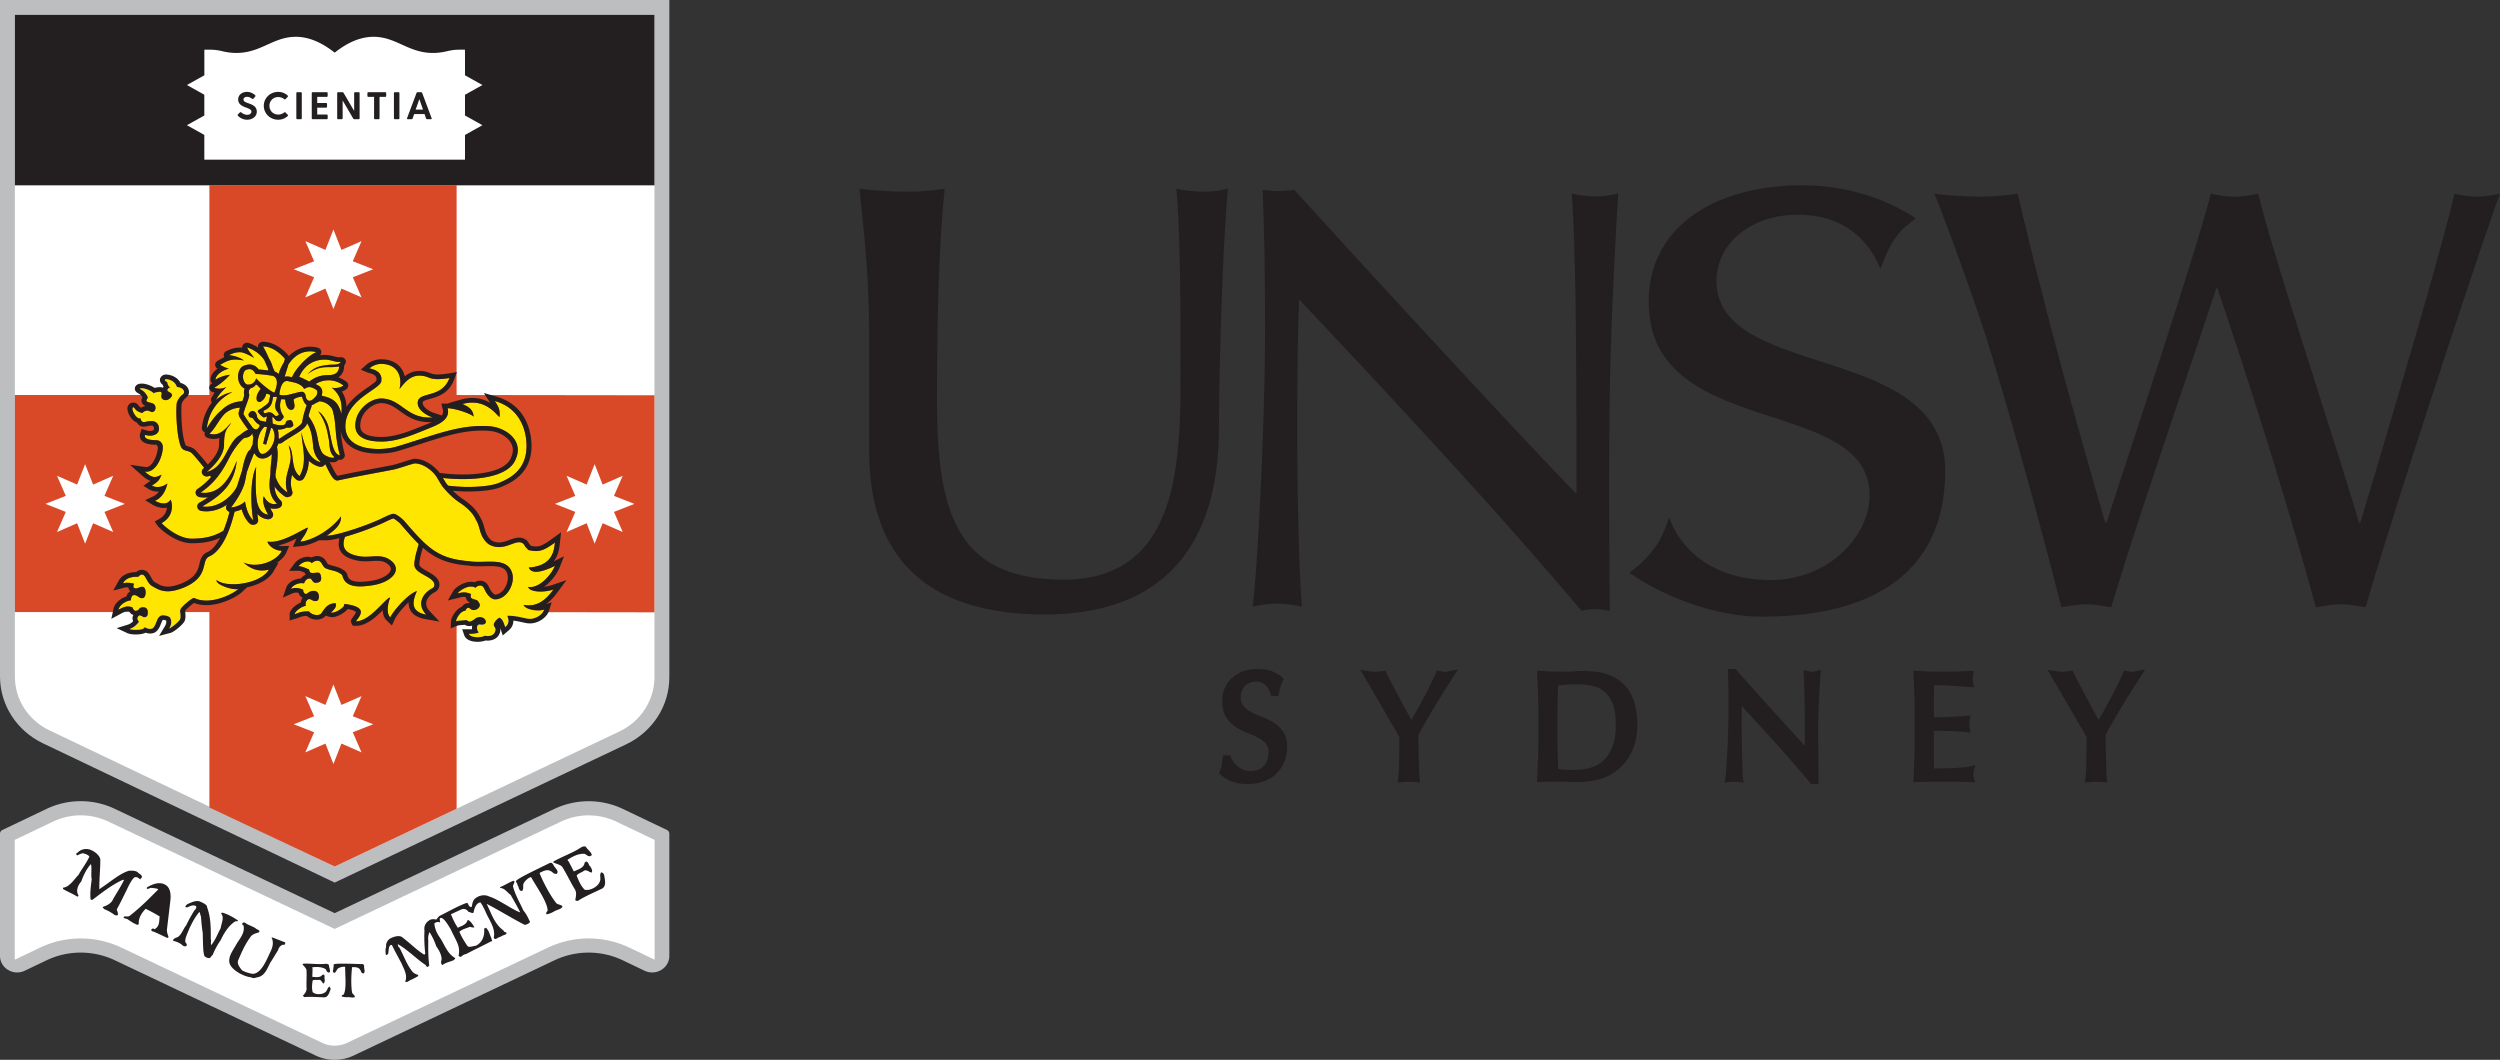
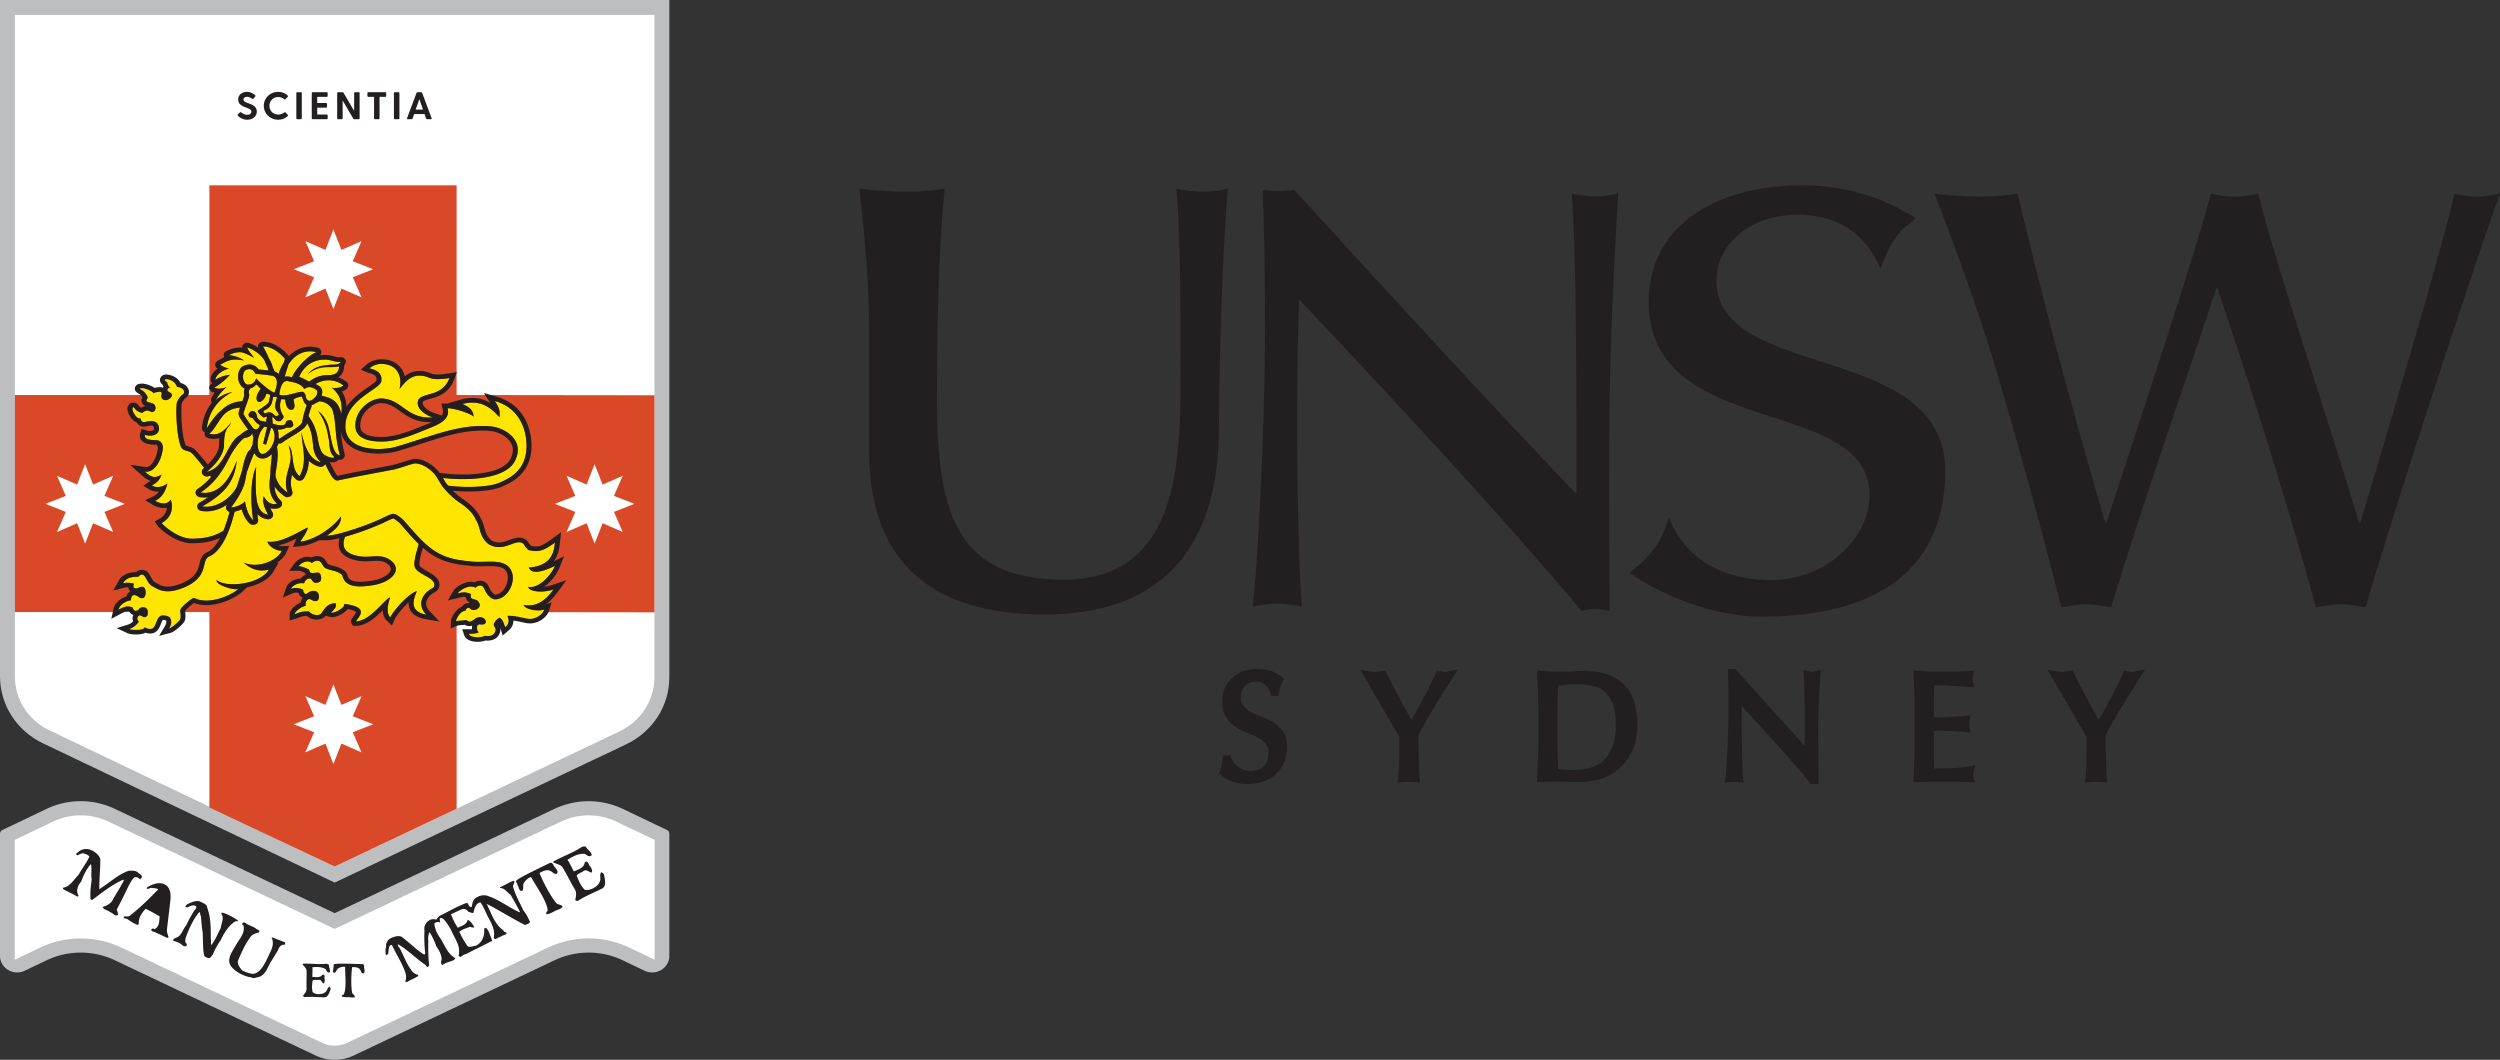
<svg xmlns="http://www.w3.org/2000/svg" width="910.953" height="386.182" viewBox="0 0 910.953 386.182">
  <rect x="0" y="0" width="910.953" height="386.182" fill="#333333" stroke="none" />
  <path fill="#BCBEC0" d="M243.894 0H.001v246.491c0 10.345 6.065 19.783 15.659 24.365l106.29 50.739 106.222-50.38c9.624-4.575 15.723-14.03 15.723-24.398V0" />
  <path fill="#FFF" d="M238.471 67.523v179.294c0 8.306-4.985 16.025-12.695 19.678L121.961 315.74 18.06 266.145c-7.795-3.713-12.636-11.246-12.636-19.642V5.435h233.047v62.088" />
  <path fill="#D94827" d="M238.471 144.033l-72.096-.092.005-76.417H76.302v76.417H5.424v79.083h70.873v71.215l45.664 21.509 44.42-21.067v-71.656l72.084.096.006-79.088" />
-   <path fill="#231F20" d="M5.424 67.523h233.047V5.429H5.424v62.094" />
  <path fill="#BCBEC0" d="M243.029 302.432l-16.097-7.686a28.941 28.941 0 0 0-12.454-2.795c-4.24 0-8.479.925-12.382 2.761l-80.141 38.023-80.162-38.023a28.95 28.95 0 0 0-24.83.034L.865 302.432A1.517 1.517 0 0 0 0 303.785v44.514c0 3.494 2.966 6.041 6.243 6.041.918 0 1.86-.191 2.77-.62l7.95-3.803a29 29 0 0 1 12.447-2.808c4.235 0 8.48.925 12.388 2.768l73.264 34.755a16.046 16.046 0 0 0 13.762 0l73.276-34.744a28.964 28.964 0 0 1 12.376-2.778c4.272 0 8.528.937 12.447 2.808l7.956 3.803c.914.429 1.845.62 2.771.62 3.271 0 6.242-2.53 6.242-6.041v-44.514a1.51 1.51 0 0 0-.863-1.354" />
  <path fill="#FFF" d="M238.528 349.695l-9.213-4.406a34.838 34.838 0 0 0-14.837-3.347 34.786 34.786 0 0 0-14.751 3.313l-73.279 34.756a10.593 10.593 0 0 1-9.007 0l-73.279-34.756a34.615 34.615 0 0 0-14.751-3.302c-5.114 0-10.247 1.15-14.83 3.348l-9.218 4.395v-43.657l13.985-6.672a23.482 23.482 0 0 1 20.067-.034l82.534 39.151 82.52-39.14a23.45 23.45 0 0 1 20.073.034l13.994 6.66v43.657" />
  <path fill="#231F20" d="M118.261 363.416c-1.998-.05-5.286-.305-7.384-.084l-.515-.496c.681-.755 1.304-1.51 1.35-2.457-.113-2.355.092-4.541-.028-6.863-.057-.698-.848-1.307-1.488-2.181l.403-.214c2.383-.072 5.292.31 7.387.13.722-.062 1.412-.163 1.868.359 0 .953.623 1.86.29 2.694-1.084.282-1.068-.709-1.541-1.193-1.364-.835-3.06-.808-4.466-.689-.29-.111-.423.205-.231.604-.048.93-.059 1.921-.116 2.907 1.305.119 2.902.366 3.634-.67.397-.157.397-.157.694-.057.374.817-.06.97.154 1.375.082.653.126 1.364-.38 1.804-.611-.226-.744-1.59-1.882-1.319-.673.062-1.256-.152-2.082.18-.175 1.263-.403 2.802.012 4.266.969.998 3.682 1.032 4.812-.185.524-.486.67-1.691 1.367-1.803l.389.827c-.463 1.144-.833 2.947-2.247 3.065m8.633-.084c-.787.078-1.576 0-2.339-.214-.177-.396.22-.563.665-.728 1.096-1.944.558-6.744.535-10.063-.622-.23-2.169.175-2.693.67-.507.462-.439 1.128-1.27 1.517-.911-.345-.166-1.392-.341-1.787.231-.608.048-.991.164-1.278.219-.569 7.609-.197 10.351-.151 1.039.011.589 1.171.761 1.56.06.716.423 1.494-.397 1.888-.913-.337-.682-.946-1.155-1.442-.358-.777-1.673-.935-2.417-.88-.578-.213-.507.441-.507.441-.288 2.579-.369 6.186.022 8.677.07.664.992 1.003 1.063 1.667-.532.505-1.451.162-2.442.123m-23.474-19.091c-.938-.101-1.961 1.082-2.066 1.962-1.084 1.667-1.729 2.872-2.82 4.529-1.126 2.074-1.916 4.621-4.294 5.273-1.344.282-1.834.648-2.724.125-3.113-.354-7.787-3.061-7.978-5.714-.192-2.215 1.448-4.237 2.58-6.311 1.192-2.069 3.189-4.045 2.634-6.796-.392-.474-.817-.523-.338-.901.045-.423.921-.327 1.31.142.888.534 2.654 1.148 3.459 1.739.395.464 1.767.609 1.223 1.421-.981.316-2.336.648-2.941 1.442-2.119 2.813-3.415 5.793-4.646 8.711-.589 1.285.566 2.694 1.387 3.702.836.514 2.589 1.139 3.904 1.279 3.231-.067 5.229-5.596 6.452-8.081.589-1.21 1.24-2.917.566-4.761-.381-.467.05-.417.05-.417 1.761.614 3.023 1.183 4.778 1.809-.059.49-.104.913-.538.868m-17.635-8.573c-2.46 1.504-4.178 4.373-5.368 6.867-1.147 1.64-2.273 3.725-2.913 5.421-.55.366-.601.789-1.096 1.155-.428-.045-1.305-.141-1.755-.619 0 0-.381-.468-.335-.879-.326-.958-.358-4.452-.437-7.579a70.887 70.887 0 0 1-.654-6.188c-.385-.523-.23-1.785-.715-1.419-1.631 2.022-2.226 3.295-3.474 5.799-.633 1.7-1.775 3.768-1.481 5.082.391.473.769 1.003.29 1.38-.499.378-1.33-.141-1.772-.625a7.454 7.454 0 0 0-3.012-1.251c.104-.846.536-.8 1.031-1.161 1.854-.294 2.654-3.252 3.739-4.479 1.194-2.485 1.721-3.296 2.915-5.358.485-.377 1.031-1.229.646-1.702-1.327-.58-2.291.175-3.221.507-.501-.055-.94-.106-.456-.484.048-.416.608-.789 1.53-1.114.923-.384 2.4-1.071 3.727-.503 1.254.569 2.575 1.201 2.482 2.047 1.384 3.695 1.367 7.6 1.35 11.572.313.959-.16 1.318.166 2.221 1.64-2.017 2.327-4.147 3.463-6.221.208-1.747 1.397-3.815.168-5.23.057-.427.491-.37.491-.37 2.197.664 3.904 1.712 5.606 2.817-.05.409-.478.363-.915.314m-24.869 6.05c-1.327-.563-3.462-1.712-5.159-2.333-.507-.062-.888-.523-.408-.9.563-.43.938.118.938.118 1.964-1.139 1.679-2.947 1.888-4.695a54.24 54.24 0 0 0-5.105-2.765c-1.595 1.594-2.718 3.672-2.482 5.482-.549.788-1.316-.152-1.812-.203a109.689 109.689 0 0 1-2.526-1.628c-.44-.046-.865-.098-1.266-.57.543-.801 1.31.147 2.35-.597 3.975-3.11 7.063-6.255 10.218-9.444.485-.371-1.327-.574-2.192-.665-.94-.113-1.468.688-1.865.214l.059-.416c1.961-1.128 4.35-2.142 6.497-1.055 2.153 1.089 2.279 3.793 2.018 5.969l-1.229 10.373c-.104.896.231 1.797.566 2.754 0 0-.059.412-.49.361zm-2.933-10.029c-.864-.096-3.057-.771-3.893-1.713 1.149-1.646 3.11-2.783 4.604-4.327.405.478-.663 5.612-.711 6.04m-6.812-11.259c-.884-.598-1.259-1.063-2.192-.743-1.04.812-2.223 3.302-2.817 4.587-1.245 2.489-2.423 4.981-3.606 7.055-.051.417.76 1.431.236 2.231l-.936-.113A15.725 15.725 0 0 0 38 331.282c-.38-.484-.831-.53-.335-.902.983-.326 2.839-1.037 3.539-2.727 1.136-2.074 2.825-4.519 3.992-7.011l-.439-.05c-3.877 1.764-7.345 4.445-10.897 7.162-.484.366-.865-.091-.865-.091-.186-2.23-.031-3.55.437-7.477-.38-.475.133-4.813-.33-5.298-1.499 1.612-2.738 4.12-3.448 6.222-1.034 1.239-2.229 3.302-1.051 5.154 0 0-.057.476-.496.424-1.696-1.099-3.463-1.725-5.164-2.768l.056-.478c2.285-.176 4.023-3.043 5.592-4.639 1.136-2.072 2.775-4.103 3.953-6.604.044-.405-1.26-1.048-1.702-1.092-.825-.525-1.876.28-2.789.603-.392-.473-.333-.952.104-.902a4.324 4.324 0 0 1 4.691-1.194c1.755.626 3.417 2.09 3.705 3.466.023 3.55-.386 6.987-.358 10.537l-.056.423c3.98-2.61 7.517-5.782 10.847-6.751 2.295-.175 3.126.344 3.502.873.89.523 1.271.991 1.228 1.409-.057.43-.491.385-.547.88m168.318 3.286c-2.44 1.194-6.562 2.946-8.941 4.541-.418.057-.953-.275-.953-.275.298-1.33.546-2.66-.037-3.811-1.717-2.749-2.94-5.532-4.648-8.248-.538-.807-1.899-1.055-3.265-1.68-.06-.462.352-.519.352-.519 2.821-1.589 6.565-2.958 8.971-4.484.831-.529 1.597-1.087 2.498-.743.635 1.159 2.004 1.857 2.169 3.064-1.129 1.025-1.777-.181-2.67-.473-2.195-.13-4.229.946-5.84 1.982-.42.051-.358.513.115.851.579 1.155 1.234 2.367 1.829 3.584 1.651-.682 3.752-1.369 3.924-3.083.37-.45.37-.45.792-.512 1.002.75.586 1.205 1.113 1.549.535.755 1.068 1.566.766 2.43-.899.117-1.96-1.448-3.149-.418-.787.514-1.62.614-2.401 1.539.651 1.61 1.403 3.628 2.902 5.139 1.822.58 5.113-1.07 5.654-3.251.313-.907-.326-2.463.441-3.038.473-.057 1.002.755 1.002.755.23 1.659.991 4.069-.624 5.101m-17.327 8.22c-.825.519-2.025 1.083-2.924 1.196-.467-.351-.115-.807.305-1.269.029-3.004-3.809-8.356-6.035-12.279-.9.114-2.47 1.545-2.757 2.458-.308.855.219 1.617-.496 2.581-1.311.168-1.127-1.562-1.593-1.898-.115-.862-.599-1.212-.659-1.619-.104-.805 8.897-4.935 12.187-6.604 1.247-.637 1.477 1.049 1.952 1.387.535.813 1.476 1.511.766 2.49-1.311.169-1.432-.698-2.325-1.003-.935-.698-2.597-.067-3.446.45-.832.107-.307.846-.307.846 1.347 3.234 3.653 7.562 5.77 10.267.533.755 1.842.58 2.367 1.342-.3.919-1.604 1.092-2.805 1.655m-11.148 4.948c-4.685-2.383-9.001-5.173-13.698-7.552 1.823 3.568 2.752 7.259 6.193 9.737.115.868 1.304.305 1.003 1.173-.358.45-1.668.603-2.038 1.07-1.315.174-1.96 1.556-2.56.326.794-3.437-1.802-6.501-3.088-9.669-.579-1.217-1.178-2.422-1.768-3.172-1.67.221-2.265 2.395-2.506 3.725-.364.45-1.387-.293-1.801-.236-.527-.767-1.468-1.455-2.719-.88-1.265.575-2.451 1.128-3.716 1.707.654 1.617 1.356 3.229 2.424 4.784.06.395.423-.057.423-.057 1.667-.613 2.913-1.262 3.177-2.523l.407-.057c.938.704 1.533 1.51 2.116 2.66-.893.111-1.361-.232-1.777-.182-1.257.575-2.522.733-3.69 1.771.627 1.554 1.8 3.516 2.868 5.076.546.807 1.785.175 3.089.011 2.45-1.132 3.365-3.763 3.023-6.242.479-.063.838-.581.902-.118.992 1.104 1.16 2.365 1.742 3.516.115.867.66 1.212-.238 1.33-3.222 1.701-5.731 2.84-8.959 4.541-.884.118-1.228.568-2.019 1.076-.473-.344-.426.063-.473-.344-.475.057-.057-.4-.117-.868.439-2.975-1.155-4.878-2.971-8.868-.53-.75-2.365-4.327-3.658-4.159-.419.057-.369.452-.313.862l.117.863c-.479-.412-1.317-.316-2.134.271l.05.405c.232 1.667.865 3.222 1.993 4.777 1.591 2.311 2.527 5.591 5.369 7.331.468.354.06.4-.31.861-1.259.621-2.971.846-4.115 1.814-.998-.698-.231-1.667-.333-2.479-.236-1.673-.89-2.874-1.938-4.372a24.107 24.107 0 0 0-2.471-5.196c-.308.869-.606 1.781-.441 2.987-.011 3.003-.089 5.927.37 9.269 0 0-.419.051-.37.451-.419.062-.875-.287-.931-.693-2.858-1.747-6.949-5.905-10.19-7.596 0 0 .172 1.273.577 1.206 1.714 3.189 2.584 5.995 4.649 8.655.588.817 1.479 1.104 2.366 1.397-.408.057.057.404-.352.461-.778.575-1.194.621-2.025 1.133-.842.118-1.984 1.482-2.5.732 1.017-2.236-.684-4.941-1.338-6.563-1.239-2.351-2.353-4.327-3.53-6.751l-.466.062c-.778.57-.612 1.776-.854 3.106-.369.45-.369.45-.854.519-.105-.813-.285-2.074.092-2.942a3.1 3.1 0 0 1 1.747-3.218c1.189-.568 3.271-1.239 4.338-.141 2.903 2.198 4.964 4.445 7.825 6.198l.347-.462a50.657 50.657 0 0 1-.293-8.384 3.47 3.47 0 0 1 1.685-3.629c.413-.463 1.673-.614 2.62-.334.363-.45 1.076-1.431 1.494-1.48 3.287-1.64 6.082-3.297 9.426-4.548l.411-.057c.519.755.645 1.617 1.547 1.499.298-.912.188-1.718.899-2.688 1.149-1.381 3.639-2.113 5.538-1.121 3.156.884 9.008 5.173 11.281 5.759-1.239-2.424-2.365-4.379-3.49-6.351-.998-.687-2.059-2.254-3.43-2.49-.413.056-.458-.35-.458-.35 1.659-.619 3.26-1.708 4.885-2.322.948.282-.242 1.324-.131 2.119.878 3.286 2.569 5.996 3.797 8.769 1.072 1.148 1.73 2.761 2.307 3.92.466.433-1.565 1.515-2.034 1.165" />
-   <path fill="#FFF" d="M121.949 58.178h47.486v-9.007l6.344-3.55-6.344-3.541v-7.554l6.344-3.549-6.344-3.542v-9.317s-2.273-.076-3.809.068c-1.518.143-3.099.561-3.099.561a21.912 21.912 0 0 1-3.611.518c-9.596.544-14.128-5.699-22.462-5.852-3.415-.068-8.365.879-14.504 5.781-6.147-4.902-11.103-5.849-14.513-5.781-8.336.152-12.867 6.396-22.462 5.846a22.027 22.027 0 0 1-3.606-.513s-1.581-.417-3.116-.561c-1.519-.145-3.789-.068-3.789-.068v9.317l-6.354 3.542 6.344 3.549v7.56L68.11 45.62l6.344 3.55v9.007l47.495.001" />
  <path fill="#231F20" d="M93.567 40.711c0 1.86-1.76 2.916-3.533 2.916a4.696 4.696 0 0 1-3.437-1.535l.017-.296.864-.91.33-.017c.69.589 1.384.958 2.271.958.857 0 1.536-.451 1.536-1.155 0-1.742-4.829-1.212-4.829-4.432 0-1.719 1.501-2.758 3.172-2.758 1.27 0 2.299.521 3.116 1.31v.29l-.806.943-.301.049c-.716-.539-1.223-.792-1.95-.792-.814 0-1.293.423-1.293.998 0 1.731 4.848 1.016 4.843 4.431m11.349 1.194v.301a5.085 5.085 0 0 1-3.556 1.42c-2.902 0-5.237-2.24-5.237-5.065 0-2.846 2.335-5.08 5.237-5.08 1.42 0 2.654.549 3.556 1.426v.29l-.958 1.003-.307.011a3.418 3.418 0 0 0-2.301-.842 3.133 3.133 0 0 0-3.173 3.082v.11c0 1.817 1.395 3.178 3.173 3.178a3.433 3.433 0 0 0 2.301-.843l.307.012.958.997m3.281-8.308h1.559l.214.209v9.421l-.214.214h-1.559l-.219-.214v-9.421l.219-.209m11.206 8.356v1.273l-.217.214h-5.367l-.22-.214v-9.421l.22-.209h5.353l.22.209v1.281l-.22.206h-3.575v2.229h3.358l.216.209v1.279l-.216.214h-3.364v2.516h3.595l.217.214m11.631-8.147v9.421l-.208.214h-1.786l-.274-.144-3.91-6.677v6.607l-.214.214h-1.564l-.214-.214v-9.421l.214-.209h1.79l.265.146 3.914 6.675V33.8l.217-.209h1.558l.212.215m9.684 0v1.281l-.22.206h-2.197v7.934l-.215.214h-1.557l-.22-.214v-7.928h-2.208l-.221-.206v-1.282l.221-.209h6.402l.215.204m3.045-.209h1.559l.22.209v9.421l-.22.214h-1.559l-.219-.214v-9.421l.219-.209m13.391 9.839h-1.62l-.248-.162-.595-1.701h-3.778l-.6 1.701-.248.167h-1.619l-.172-.242 3.542-9.433.243-.175h1.453l.277.175 3.538 9.433-.173.237zm-3.018-3.497l-1.338-3.837-1.338 3.837h2.676" />
  <path fill="#FFE600" d="M109.007 137.364c.45 0 3.667 1.67 3.667 1.67 2.53-1.896 4.59-2.357 7.068-2.357 2.939 0 3.765-1.415 3.843-3.175-4.269.854-6.463-.911-11.584 2.885 1.856-1.875 3.276-2.913 6.79-3.305 2.539-.491 4.386.287 5.437-1.246l-.659.045c-1.708 0-3.173-.859-5.257-.859-3.034.002-7.193 1.286-9.305 6.342m-9.647-3.625c.248.572.496 1.127.744 1.657.451.172.964.451 1.414.875a16.926 16.926 0 0 1 1.902-4.168l.423-1.322c-1.652-2.036-4.731-4.563-8.016-4.563.78 1.315 1.479 2.814 2.141 4.332a11.316 11.316 0 0 1 1.392 3.189m4.35 3.522l.865-.094.634.045.11.018 1.079.23c1.53-3.634 6.418-8.271 8.886-9.144 0 0-1.037-.305-2.142-.305-3.831 0-6.42 2.273-8.054 4.794l-.403 1.327c-.346 1.113-.692 2.255-.974 3.114v.015m-15.009 13.61c.307.519.605.998.907 1.442.91 1.398 1.78 2.55 2.648 3.75l.898.434h.034l.133-.02.121-.018h.009c.363-.115.667-.363.848-.705.69-.839.084-1.037-.539-1.458l-.138-.103-.187-.152-.321-.392-.259-.253-.099-.138-.082-.128-.566-.768-.75-.259c-.518.028-.749-.38-.777-.905-.037-.52.155-.625.64-1.188l.462-.216.299-.053.273.026.138.022.364.178c.558.509.848 1.217.882 1.743.044.6.594 1.095 1.155 1.582l.392.043.121.018.687.164.479.115.149.017.313.041h.056l.017-.618.017-.115.203-.837.028-.358c-.529.038-1.009.655-1.563.094a6.443 6.443 0 0 1-1.794-2.009l.132-.311.268-.196 1.174-.693c.485-.558 2.021-1.17 2.539-2.325-.034-.519.433-1.598.399-2.119-.042-.611-.578-.574-.578-.574l-.809-.175c-.408 1.673-1.211 2.477-2.29 3.059l-.259-.047-.15-.029-.23-.104-.11-.045-.197-.126-.051-.036-.092-.075-.155-.577v-.191l-.012-.403.034-.226.059-.364.08-.264.109-.308.144-.321.109-.23.215-.37.081-.144.288-.423.028-.045.33-.417.059-.079c-.637-.561-1.226-1.567-1.761-1.536-.479.548-.963 1.092-1.563 1.131-1.524.687-.901 2.228-.865 2.746-.254 1.482-.952 3.063-1.502 4.616v.015l-.253.766c-.155.476-.283.96-.369 1.444" />
  <path fill="#FFE600" d="M100.791 144.589l-1.31.073c-.324 2.016-.497 3.689-3.116 4.841-.671.256-.248.867.073 1.05.55-.027 1.018-.259 1.513-.324h.011l.144-.011.087-.01.772.219.006-.005.423.287 1.002.873.589-.034c1.011-.653.617-.554.017-1.572-1.789-2.077.347-4.903-.211-5.387m-16.45 41.995l.044-.011-.044.011h-.175.175m15.064-49.647s-2.401-.381-4.328-.556l-.006-.004-.82-.063h-.056l-.676-.031-.299.015-.578-.854-.203-.209-.364-.352-.242-.126-.347-.175-.253-.039-.318-.045h-.073c-.451.011-1.471.287-1.64.599-1.153 1.575-.693 4.06.555 4.898l.288.142.907-.011a2.983 2.983 0 0 0 2.237-1.85l.011-.041.064-.185.012-.029.045-.16.301.332c.777.82 2.693 2.558 4.344 3.742h.005c.792.575 1.524 1.019 2.021 1.141.484-1.155.803-2.25.881-3.203v-.012c.124-1.388-.268-2.467-1.468-2.924m0 19.423l-.145-.262-.053-.094-.338-.062-.099-.016-.543 1.811-1.268 4.251-1.096-.271 1.442-6.063-.924-.175-.006-.005c-2.263 2.163-2.752 5.459-2.378 7.651.167.94.491 1.662.902 2.021l.09.062.417.171.259.031.104-.011.149-.016.276-.071.164-.057.316-.157.138-.068.462-.318.076-.064.38-.344.174-.186.271-.3.183-.23.248-.319.175-.259.076-.104v-.005c1.142-1.828 1.748-4.351.548-6.541" />
  <path fill="#FFE600" d="M101.332 154.875l1.079.087h.006l.611-.045.082-.005.484-.147.082-.034.316-.259.028-.058.104-.415c.253-.682.544-.797 1.057-.825l.445-.133.166.005.104.018.187.092.067.045.22.214.082.133c.243.375.398.907.431 1.426-.462 1.079-1.927.842-2.527.876-1.003.595-2.059.648-3.172.714.634 1.619.028 2.897.577 3.381l.156-.115c2.256-1.647 4.96-3.039 6.674-4.327l.191-.133.606-.53.155-.133.521-.648c.347-2.19.915-4.344 1.713-6.42-1.01-.703-1.641-2.578-1.674-3.099-1.288.076-2.158.403-2.713.739l-.414.273c.149 1.521.97 3.172-.634 3.801h-.186l-.122-.011-.155-.022-.175-.041-.138-.058-.217-.115-.115-.083-.237-.21-.087-.105-.259-.363-.031-.07a6.994 6.994 0 0 1-.708-2.561l-.025-.156s-.865-.115-1.383-.087c-.907 2.234-.335 4.604.809 6.106l.039.595-.501.6-.33.369-.056.057-.307.203-.011.011-.403.065h-.098l-.485-.042c-1.039-.167-1.459-1.868-1.963-1.315l.048.779.093 1.379c.229.203 1.048.462 1.95.6h.043m-27.633 29.644c.496.084 1 .123 1.502.123 5.838 0 10.583-5.387 11.343-7.93.518-1.734 1.068-3.43 1.628-5.055.496-2.569 1.152-5.429 2.386-7.289l.648-.577c.315-.728.617-1.367.898-1.951-.005-.813.071-1.625.231-2.422a3.429 3.429 0 0 1-.321-1.502l-.087-.027a2.84 2.84 0 0 1-1.944 1.5l-.163.034a3.988 3.988 0 0 0-1.147.365c-1.668 1.534-3.601 3.969-5.345 7.392-1.823 3.564-4.521 8.475-10.246 12.295.501.078.98.115 1.442.115 7.004 0 10.252-7.917 11.737-11.655-.824 7.819-4.69 12.087-12.562 16.584m43.097-16.099c.536 0-2.36-1.441-2.718-6.077-.324-4.129-1.037-6.438-2.204-8.165l-.022.152-.197.53c-.843 1.421-2.787 2.599-5.038 3.969-1.268.767-2.566 1.559-3.722 2.413a1.91 1.91 0 0 1-1.13.374l-.313-.055a9.258 9.258 0 0 1-.53 1.267c.541 2.868.09 5.806-.357 8.68l-.186 1.228c.011.404.017.805.064 1.212 1.054 2.527 1.592 3.508 4.311 5.539-1.6-5.039.611-7.791 1.147-12.272.132-1.212-.161-3.034-.732-4.906 2.267 2.285.519 8.424 3.98 11.159 3.094-5.076.75-11.682.693-16 1.858 9.209 5.286 10.461 6.954 10.952m-17.986.104c.115-1.05.22-2.075.242-3.077-.953.937-2.135 1.635-3.387 1.635l-.549-.049c-.639-.084-1.631-.461-2.324-1.827l-.161.042h-.099a111.029 111.029 0 0 0-2.598 6.817c-.265 1.322-.473 2.539-.684 3.423-.941 4.322-5.08 9.424-5.08 9.424 3.153-.271 4.928-2.023 4.928-2.023l.164-.23c.442 2.727 1.315 5.342 3 6.896-1.31-8.402-.589-16.411 1.079-19.389 0 .187-.659 10.56.667 13.907l.017.034c.643 1.915 1.849 3.194 3.694 3.432-1.149-1.967-2.214-4.486-1.679-6.511l.034-.157c.208 0 1.231 2.814 3.849 2.814l1.039-.141c-3.192-2.984-2.995-6.798-2.412-10.79-.033-1.443.116-2.852.26-4.23" />
  <path fill="#FFE600" d="M104.916 138.863c-.902-.138-1.524.271-1.98.959h-.017l-.116.191-.149.275c-.451.937-.705 2.192-.899 3.464.701.352 1.631.356 2.6.215l.032.012.217-.045c.417-.062.826-.143 1.236-.247l.206-.052c.583-.146 1.155-.306 1.696-.45l1-.254.298-.059.75-.104.578.024c1.155.547.89 1.666 1.281 2.446.75 1.332 1.834.76 2.643.022l.04-.041.265-.252.059-.06.259-.287.226-.254.057-.076.115-.131c.446-1.067.474-1.768-.143-2.165a6.228 6.228 0 0 0-1.8-.858l-.034-.006-.578-.087h-.04l-.254.029-.219.016-.29.094-.172.047-.981.496-.236-.439-.116-.144-.242-.264-.174-.164-.271-.212-.231-.157-.265-.16-.288-.161-.192-.094a8.7 8.7 0 0 0-1.442-.538h-.005l-.778-.165.017-.018-1.663-.346m32.928 24.748c2.032 0 4.057-.225 6.035-.682 12.359-3.624 21.608-7.703 31.745-7.703 1.04 0 2.097.045 3.167.139 5.471.554 11.984 5.042 9.249 11.625-1.989 5.87-11.054 7.582-19.409 7.582a63.93 63.93 0 0 1-7.242-.419c.431.739 1.113 1.884 1.356 2.181l.565.645c2.297.289 4.846.457 7.362.457 4.241 0 8.354-.439 10.864-1.366 3.792-1.536 10.328-4.447 10.328-13.566 0-4.795-1.735-13.581-11.579-16.389 1.327 2.031 1.944 3.033 1.766 5.743l-.059.021c-.601 0-3.579-5.181-9.9-5.181-1.097 0-2.307.156-3.629.528 2.434.98 3.981 2.174 4.109 4.632-.533-.976-6.74-3.106-9.476-3.106 1.167 4.52-4.015 6.176-8.108 7.856-4.637 1.9-10.417 4.29-15.94 4.29-7.829 0-9.579-3.035-9.579-5.826 0-5.858 5.549-9.861 9.365-9.861 7.201 0 9.077 6.934 17.563 6.934.405 0 .808-.011 1.254-.045-2.061-.676-5.45-2.604-5.45-5.257 0-4.465 8.732-1.301 11.577-9.111a27.454 27.454 0 0 1-4.259.418c-3.491 0-3.537-1.283-6.767-1.283-3.399 0-5.516 2.806-7.201 4.917 1.125-4.118-.387-9.19-6.701-9.19-1.217 0-2.947.491-4.222 1.631.461.198 4.823.705 4.315 4.552 0 3-13.098 6.579-13.098 16.59.003 6.289 6.153 8.249 11.999 8.244m-50.326-5.135c1-.899 1.992-1.558 2.913-1.921l-.253-.347a56.044 56.044 0 0 1-3.062-4.523l-.209-1.068c.116-.692.318-1.385.555-2.079a9.111 9.111 0 0 0-5.316 1.986c-2.445 2.348-3.702 5.649-5.826 7.488a4.887 4.887 0 0 0 1.592.273c2.251 0 4.189-1.689 6.26-4.271-.921 2.279-2.539 1.706-2.539 8.003 0 3.854-3.546 7.632-6.288 9.917 6.893-1.589 7.201-10.74 12.173-13.458m63.48 47.289c0-2.497 1.045-5.5 1.586-7.528-2.121-2.063-4.268-4.56-6.79-7.488-.512-.514-1.858-1.605-2.462-1.844-.394.091-1.293.445-3.336 1.443l-.248.123c-3.896 1.81-9.474 3.843-14.038 5.123-1.372 3.825-.198 6.221 5.595 7.167.625.079 1.237.106 1.843.106 1.464 0 2.867-.168 4.223-.168 1.53 0 3 .214 4.442 1.126 5.452 3.494 1.063 8.531-6.579 9.507-1.222.175-2.625.343-4.008.343-2.908 0-5.714-.761-6.43-3.854-.194-.503-.558-.654-1.067-.98-1.406-.914-3.328-1.037-4.396-1.521-2.186-.507-1.673-3.021-3.792-3.021a3.061 3.061 0 0 0-1.927.914 1.875 1.875 0 0 0-1.511-.644c-1.183 0-2.591.756-3.335 1.77 1.144 0 2.208.486 3.346.981l.248.066.172-.027.29.935c.194.389.623.496 1.13.496.549 0 1.183-.118 1.749-.118l.305.011c.561.023.749.604.82.835.402 1.341.44 2.84-1.888 2.84-.448 0-.882-.339-1.31-1.048-.097-.135-.344-.541-.817-.541h-.006c-1.033.057-1.662.834-2.02 1.791l-.803-.089c-1.598 0-3.502.878-3.942 2.141a4.318 4.318 0 0 1 1.733-.371c.513 0 1.073.096 1.725.271l.792.286.16.068.082.715.437.677.434.18c.519 0 1.008-.676 1.794-.957l.998-.18.589.062c1.805.354 1.689 3.093.755 3.572l-.64.106c-.991 0-1.518-.755-2.234-.755l-.454.107c-.82.591-.995 1.476-.786 2.371-1.69.203-4.063 2.165-4.063 3.055 1.589-.485 2.119-1.049 4.849-1.049h.338c.538.587 1.177 1.049 1.848 1.212l1.009.141c.764 0 1.397-.259 1.738-.693 1.643-2.528 2.561-3.347 4.66-3.61l.521.016c.347 1.239-.368 2.069-1.732 3.37l.383.05c1.614 0 4.995-2.163 4.406-3.188 2.736.305 6.105 1.049 6.105 2.964 0 1.38-1.927 3.369-1.806 3.369 4.652 0 9.261-6.474 11.996-8.52l.358-.135.126.135c-.259.35-1.915 5.195.041 7.083 1.022-2.254 6.404-8.536 9.711-9.59-1.591 3.562-2.566 7.557 3.404 8.604-4.327-4.548 0-8.604 2.193-9.596.509-.288.795-.75.795-1.218 0-3.104-7.316-3.973-7.316-7.375" />
  <path fill="#FFE600" d="M83.625 186.505a1.816 1.816 0 0 1-1.034-.773 1.568 1.568 0 0 1 .126-1.819l.116-.146c-2.13 1.476-4.741 2.546-7.632 2.546-.6 0-1.222-.045-1.817-.136a1.743 1.743 0 0 1-1.468-1.335 1.644 1.644 0 0 1 .82-1.742 44.953 44.953 0 0 0 3.099-1.904c-1.009.12-2.032.104-3.035-.052a1.766 1.766 0 0 1-1.479-1.27 1.607 1.607 0 0 1 .704-1.73 24.514 24.514 0 0 0 4.889-4.327l-.347-.484-.778.232-.44.043a1.836 1.836 0 0 1-1.597-.881 1.576 1.576 0 0 1 .38-2.031l.271-.237c-1.846-2.367-3.798-4.674-4.559-5.35-.94-.935-2.358-.651-3.403-1.604-.132-.12-.33-.276-.589-.924-1.8-4.735-1.729-15.059-1.397-15.924.521-1.442 1.344-2.284 2.24-3.081.803-.705.093-1.73-.49-2.043a4.395 4.395 0 0 0-1.761-.546c-.572-1.791-2.104-2.66-3.905-2.84h-.037c-.321 0-.707.324-.101.76.865.59.448.363.749 1.189.127.335.322.721.755.923l.265.057c-.667.198-1.152.561-1.163 1.189-.025.549 2.93.924 1.048 2.748a2.713 2.713 0 0 1-1.625.791h-.116c-2.829-.363-.561-3.042-2.042-3.042-.716 0-1.629.203-2.482.583l.098-.138c-.403-.525-2.591-1.746-4.276-1.746l-.403.022c-1.129.314 1.57.271 2.632 3.379l-.49.982c0 1.408 3.457.12 3.304 3.044l-.248.77-.805.496c-.595 0-1.243-.554-1.986-.554l-.403.058-.732.259-.699.606.023-.092c-2.578-.475-2.71-2.061-3.237-2.061l-.099.018c-.881.473.924 4.107 2.455 4.107l.104-.005.156-.16c.027.496.202.98.656 1.332l.521.172.519-.089c.766-.175 1.536-.319 2.234-.319 1.065 0 1.978.347 2.55 1.444.904 2.399-.634 3.865-2.944 3.865a6.924 6.924 0 0 1-1.891-.288c-.555 1.789 2.612 1.951 4.378 1.96h.056l.797.232c.865.572 1.276 1.431 1.276 2.284 0 2.88-2.102 8.943-6.037 8.943l-.558-.034c1.575 1.41 2.62 1.97 3.623 1.97.784 0 1.541-.335 2.511-.88-.947 2.425-1.53 2.626-3.519 4.029 0 0 .805.507 2.093.507.969 0 2.192-.287 3.561-1.304-.66 2.676-1.832 5.102-4.525 6.325 0 0 1.558.96 3.15.96.929 0 1.859-.327 2.51-1.346h.011c.187 0 2.113 5.528-3.26 8.496.612.88 5.962 5.691 10.957 5.691 4.091 0 7.872-.591 11.557-2.901a49.604 49.604 0 0 0 2.215-6.874" />
  <path fill="#FFE600" d="M192.445 213.883l.771.063c4.007 0 7.948-5.059 9.001-7.73-3.172 1.532-5.358 2.153-6.854 2.153-1.521 0-2.33-.644-2.71-1.601l.316.057c8.264-.767 8.902-5.939 9.244-9.101-3.091 2.231-4.807 3.082-6.877 3.082-.865 0-1.784-.142-2.89-.4 0 0-.376-.626-.854-.941l-.381-.619-.434-.62a2.26 2.26 0 0 0-1.614-.63c-1.905 0-4.345 1.769-7.334 1.769a7.44 7.44 0 0 1-3.325-.789c-1.299-.654-2.451-2.355-2.919-3.369-.912-1.979-1.004-4.012-2.117-5.681-1.068-2.513-3.255-4.484-5.452-6.028-2.566-1.589-4.812-3.804-6.717-6.142-.512-.624-1.883-3.075-2.307-3.716-1.559-2.286-4.86-4.765-7.883-4.765-2.192.496-5.494 1.764-7.69 2.249-7.65 1.479-13.248 2.422-20.288 3.964l-.211.02c-1.674 0-2.911-3.072-4.409-5.989a1.955 1.955 0 0 1-1.713 1.007l-.549-.087a8.493 8.493 0 0 1-3.715-2.132c-.093 2.181-.578 4.384-1.807 6.404a1.791 1.791 0 0 1-1.25.832l-.318.022c-.425 0-.843-.139-1.184-.403a6.993 6.993 0 0 1-1.558-1.754c-.467 1.903-.679 3.645.082 6.033a1.601 1.601 0 0 1-.732 1.866l-1.009.282c-.411 0-.809-.128-1.138-.376-1.845-1.377-2.826-2.376-3.578-3.588.093 1.96.654 3.71 2.211 5.17.457.428.634 1.037.462 1.612a1.77 1.77 0 0 1-1.265 1.183 5.6 5.6 0 0 1-2.96.011c.23.496.503 1.026.825 1.561a1.574 1.574 0 0 1-.104 1.753 1.836 1.836 0 0 1-1.487.721l-.253-.012a5.804 5.804 0 0 1-3.694-1.967c.076.693.175 1.387.279 2.092a1.634 1.634 0 0 1-.983 1.73l-.806.18c-.473.005-.93-.17-1.282-.484-1.293-1.195-2.256-2.886-2.913-5.168-.709.338-1.569.637-2.586.841-1.107 4.682-3.952 14.092-9.249 16.329-3.26 1.544.406 7.364-9.449 11.433-1.547.553-3.496 1.262-5.638 1.262a8.677 8.677 0 0 1-3.611-.766c-.831-.4-1.641-.851-2.424-1.342-1.794-1.381-1.991-3.995-3.428-3.995-.375 0-.826.32-1.271.805-1.944.012-4.333.091-5.635 2.413a6.331 6.331 0 0 1 1.625-.203c1.079 0 1.944.241 2.446.327l-.276.727.104.75.75.271c.774 0 1.651-.637 2.366-.637l.428.096c1.13.489 1.13 3.511 0 3.995l-.515.077c-1.068 0-1.648-1.132-2.758-1.132l-.519.086c-.439.207-.693.939-.727 1.842-1.361.045-4.102 1.357-4.558 3.447 1.603-.866 2.51-1.205 3.439-1.205.426 0 .865.073 1.389.202h.053l.116-.011c.206.475.473.925.822 1.257l.4.152.42-.079c.853-.123.896-.846 1.369-1.071a4.175 4.175 0 0 1 1.06-.146c1.315 0 1.673.923 1.673 2.124 0 .461 0 1.223-.97 1.464l-.375.041-.27-.029-.612-.378-.665-.225c-.662 0-.916.823-.916 1.144 0 .277.214.693.575 1.167-.992 1.245-2.048 2.157-3.477 2.603.437.203 1.355.321 2.319.321 1.217 0 2.51-.185 2.983-.637l.248-.378c.645.4 1.338.678 1.989.678l.826-.175c1.76-1.269 1.315-4.812 3.924-4.812a5.427 5.427 0 0 1 2.026.495c.76.271 1.51 2.136.183 4.327.611-.158 3.463-2.423 3.924-3.335.519-1.465-.29-2.761.253-3.754 0-.484 3.866-4.051 4.928-4.051 1.333.683 2.846.964 4.39.964 4.832 0 10.041-2.717 11.655-4.204l-.69.046c-2.812 0-7.674-1.962-7.185-3.309 1.305 1.021 3.556 1.505 6.075 1.505 4.947 0 10.948-1.876 12.971-5.33-.823.18-1.674.304-2.539.304-2.054 0-4.268-.692-6.728-2.907 1.27.585 2.665.845 4.068.845 4.299 0 8.694-2.399 9.889-5.14h-.034c-2.961 0-5.164-2.365-5.164-3.34a6.53 6.53 0 0 0 1.2.113c5.246 0 12.447-5.134 13.433-5.134l.093.022c-1.068 3.015-2.119 3.583-2.736 5.048 4.531-.462 11.464-4.553 14.771-9.234.144 3.206-2.328 4.941-5.142 7.071 3.197 0 13.323-3.206 19.826-6.209.964-.474 3.566-1.787 4.431-1.787 1.228 0 3.679 2.316 3.789 2.451 8.54 9.906 12.245 13.94 23.807 14.825 1.057.191 2.195.231 3.363.231 1.403 0 2.852-.063 4.238-.063 3.485 0 6.623.445 7.885 3.64 1.594 4.063-1.662 10.092-6.051 10.092-1.605 0-2.924-2.028-3.248-2.524-.671-1.019-.838-2.523-2.213-2.523a2.49 2.49 0 0 0-1.694.822 2.703 2.703 0 0 0-1.593-.44c-2.07 0-4.46 1.703-4.922 2.508.924-.229 1.651-.366 2.349-.366.831 0 1.615.187 2.584.621-.854 2.14 1.53 1.61 2.455 2.501l.575.89c.577 1.273-.837 2.407-2.095 2.407a1.599 1.599 0 0 1-1.259-.536l-.633-.316-.138.012c-.475.103-.772.525-.952 1.066-1.638.011-3.404 2.924-3.462 3.888.813-.305 2.905-.322 3.913-.475l.115.198.826.36.144-.011c1.21-.203 1.8-1.071 2.741-1.505l.92-.142c2.322 0 3.313 2.817.731 2.817l-.521-.045-.392-.034-.451.17c-.583.71-.403 1.499-.068 2.231l.316.536c-1.014.461-2.28.484-3.53.484.287.844 1.712 1.21 3.115 1.21 1.01 0 2.001-.18 2.573-.53l1.057.103c1.113 0 2.169-.366 2.61-1.29.062-.141.473-1.002.206-1.532l-.479-.902c-.096-.23-.144-.534.058-.957a4.408 4.408 0 0 1 2.004-2.047c1.113.7 1.411 1.556 2.054 3.495 1.811-1.533 1.067-3.313.721-4.125l-.019-.018.572-.012c2.872 0 5.696.919 7.188 1.111l.53.032c2.213 0 4.665-1.605 5.225-3.413a7.885 7.885 0 0 1-2.252.305c-2.378 0-4.885-.846-5.28-1.996.648.118 1.271.17 1.853.17 4.368 0 7.121-3.172 9.058-5.782-1.426.491-3.172.762-4.773.762-2.232-.042-4.164-.561-4.47-1.717M80.796 149.395c1.739-1.691 4.063-3 7.514-3.209.288-.763.541-1.502.685-2.174v-.022a4.305 4.305 0 0 1 .141-2.432l-.484-.243c-2.068-1.426-2.541-4.907-.989-7.107.837-1.269 3.099-1.384 3.11-1.384h.144c1.668 0 2.725.98 3.347 1.812 1.057.057 2.412.225 3.507.374l-.155-.791c-.183-.415-.364-.837-.541-1.25l-.746-1.708c-1.141-1.772-3.074-3.561-6.271-4.674.296 1.222 1.91 2.787 2.51 3.836 0 0-3.42-2.085-5.015-2.085-2.122 0-2.93.556-4.224 1.074 3.654.347 5.511 1.894 5.539 1.921-1.273-.161-2.259-.321-3.212-.321-1.53 0-2.978.419-5.449 1.933 1.155.672 2.159 1.118 3.175 1.382-2.907.776-4.842 2.576-4.882 4.024 1.651-1.056 3.683-1.605 5.28-1.795a24.545 24.545 0 0 1-5.737 4.73s.792.329 1.916.329c.733 0 1.618-.143 2.504-.6-.893 1.056-2.423 2.169-3.789 4.69 2.26-1.881 4.528-2.631 6.019-2.803 0 0-8.188 3.195-9.348 13.133 1.079-1.557 2.769-4.501 5.451-6.64m40.46 17.411c.403 0 .617-.126.468-.403-2.02-1.685-1.442-4.598-2.048-6.97-.341-1.499-.601-5.257-3.728-9.553 1.576.823 2.843 3.271 3.127 3.92 1.637 3.491 1.504 11.616 4.77 12.107-2.121-8.049-1.067-11.132-2.721-16.671a5.76 5.76 0 0 0-4.854-3.012s-.034.232-1.079.538a4.482 4.482 0 0 1-1.609.842l-.093.579a32.575 32.575 0 0 0-1.085 3.458c4.195 5.726 2.719 9.431 4.928 13.213.67 1.157 2.902 1.952 3.924 1.952m-6.297-26.864c.395.183.803.399 1.248.682 1.037.674 1.41 1.696 1.125 3.023l-.056.569c5.099 1.063 6.085 3.117 7.12 6.579.578-5.78-1.713-7.934-3.497-9.554.37.115.761.156 1.153.156 1.519 0 3.06-.688 3.06-.971a8.76 8.76 0 0 0-5.368-1.856c-1.708 0-3.37.502-4.785 1.372" />
  <path fill="#231F20" d="M170.703 219.749l-.451.034-.052.011-.039.012a2.86 2.86 0 0 0-1.848 1.278c-2.249.896-3.893 3.854-3.969 5.229l-.138 2.631 2.636-1.014c.296-.101 1.372-.175 1.951-.226l.577-.045a2.987 2.987 0 0 0 1.635.473l.484-.032.588-.136c-.104.428-.12.873-.053 1.318-.386.016-.771.016-1.129.016h-2.482l.75 2.176c.52 1.506 2.338 2.384 4.847 2.384.559 0 1.779-.051 2.869-.469l.76.041c1.978 0 3.579-.851 4.257-2.288.37-.704.51-1.5.405-2.287l.052.146.831 2.547 2.124-1.803c1.194-1.008 1.777-2.215 1.746-3.611 1.171.141 2.307.389 3.276.603.765.169 1.41.316 1.977.383l.776.045c3.002 0 6.188-2.119 6.965-4.62l.964-3.077-1.994.632c2.006-1.46 3.37-3.302 4.164-4.361l3.244-4.361-5.364 1.843c-.809.275-1.79.473-2.771.58 2.752-1.949 4.846-5.049 5.626-7.031l1.603-4.068-3.755 1.831c1.787-2.271 2.065-4.964 2.249-6.654l.428-3.906-3.347 2.413c-2.895 2.096-4.245 2.744-5.758 2.744-.496 0-1.063-.068-1.784-.216l-.606-.607-.073-.136-.721-1.06-.049-.056-.05-.04a4.172 4.172 0 0 0-2.896-1.109c-1.183 0-2.307.411-3.508.846-1.231.45-2.498.912-3.82.912a5.513 5.513 0 0 1-2.482-.604c-.716-.354-1.674-1.594-2.093-2.528a15.047 15.047 0 0 1-.781-2.306c-.329-1.155-.656-2.338-1.377-3.477-1.04-2.355-2.995-4.519-5.989-6.615l-.034-.023-.048-.027a23.053 23.053 0 0 1-3.997-3.27 58.53 58.53 0 0 0 5.648.28c2.815 0 8.055-.197 11.54-1.497 3.469-1.403 11.459-4.648 11.459-15.117 0-3.358-.922-14.581-12.855-17.983l-4.539-1.299 2.352 3.6a12.633 12.633 0 0 0-6.535-1.789c-1.41.007-2.806.214-4.156.601l-4.685 1.327.369.143-.519-.016h-2.297l.53 2.059c.231.896.116 1.617-.368 2.273l-2.71-.886c-1.756-.579-4.238-2.103-4.238-3.683 0-.559.115-.773 2.587-1.466 2.785-.771 7.003-1.942 8.884-7.112l.975-2.671-3.005.491c-1.615.259-2.908.39-3.942.39a6.728 6.728 0 0 1-2.846-.534 9.907 9.907 0 0 0-3.921-.753 8.254 8.254 0 0 0-5.28 1.954 7.79 7.79 0 0 0-1.64-3.358c-1.097-1.304-3.201-2.863-6.982-2.863-1.51 0-3.749.553-5.479 2.098l-1.904 1.703 2.406 1.022.634.189c2.107.52 2.829 1.241 2.642 2.636l-.011.105v.011c-.271.507-1.871 1.61-3.039 2.422-2.466 1.705-5.703 3.947-7.824 7.117-.135-2.493-.843-4.243-1.722-5.55 1.243-.394 2.366-1.099 2.366-2.246-.005-.5-.242-.98-.645-1.288a11.11 11.11 0 0 0-3.021-1.639c1.305-.789 2.057-2.109 2.136-3.932l-.022-.347.324-.392.347-.995c0-.922-.798-1.666-1.795-1.674h-.093l-.208.026-.375.022c-.561 0-1.172-.159-1.874-.335a12.622 12.622 0 0 0-3.383-.53c-.468 0-1.074.034-1.759.133.347-.308.536-.75.53-1.212a1.684 1.684 0 0 0-1.25-1.542 10.633 10.633 0 0 0-2.691-.386c-3.321 0-5.924 1.432-7.863 3.42-2.059-2.521-5.614-5.215-9.452-5.215a1.853 1.853 0 0 0-1.559.821 1.59 1.59 0 0 0-.183 1.29 16.047 16.047 0 0 0-3.386-1.636l-.643-.11c-.426 0-.848.138-1.189.404-.431.34-.662.875-.612 1.425l-.704-.071c-2.144 0-3.316.507-4.344.958l-.606.259a1.658 1.658 0 0 0-1.062 1.795l.191.522a20.64 20.64 0 0 0-2.521 1.354 1.645 1.645 0 0 0-.814 1.414c.005.567.324 1.09.842 1.395l.017.005c-1.555 1.1-2.533 2.516-2.562 3.941a1.62 1.62 0 0 0 .705 1.369l-.307.185a1.657 1.657 0 0 0-.859 1.529c.048.617.456 1.152 1.067 1.415.099.045.429.172.936.287a15.71 15.71 0 0 0-1.183 1.863 1.584 1.584 0 0 0 .16 1.738c-1.712 2.202-3.2 5.192-3.662 9.155a1.63 1.63 0 0 0 1.039 1.673l-.053.82c.127.572.566 1.037 1.155 1.239.744.25 1.494.381 2.22.381.704 0 1.375-.115 2.003-.316a27.824 27.824 0 0 0-.087 2.365c0 2.696-2.273 5.453-4.125 7.26a86.067 86.067 0 0 0-4.524-5.296c-.806-.81-1.778-1.074-2.485-1.271-.499-.131-.792-.219-.983-.391l-.172-.335c-1.597-4.224-1.575-13.571-1.338-14.84.38-1.016.91-1.617 1.746-2.354a2.534 2.534 0 0 0 .896-2.297 3.408 3.408 0 0 0-1.64-2.344 4.826 4.826 0 0 0-1.425-.596c-.933-1.745-2.716-2.84-5.043-3.06l-.096-.005h-.135a2.223 2.223 0 0 0-2.116 1.35c-.248.664-.144 1.639.894 2.394l.036.023.122.386.126.308-.191.374a2.617 2.617 0 0 0-1.102-.231c-.594 0-1.265.105-1.921.279-1.212-.797-3.116-1.575-4.739-1.575l-.651.045-.138.012-.133.039c-1.211.335-1.49 1.111-1.546 1.536-.149 1.144.865 1.708 1.207 1.898.427.232 1.039.579 1.499 1.426l-.265.709-.045.19v.197c0 1.199.767 1.805 1.51 2.135l-.403.096c-.374.081-.738.22-1.079.4l-.171.095c-.446-.199-.654-.47-.868-.744-.271-.363-.859-1.118-1.961-1.118l-.694.104-.166.057-.143.076c-.484.259-1.542 1.079-.964 3.066.386 1.33 1.542 3.309 3.215 3.948l.859.983a2.699 2.699 0 0 0 1.69.563l.992-.143c.616-.133 1.25-.259 1.754-.259.519 0 .697.104.876.413.166.496.166.918 0 1.144-.202.254-.682.403-1.27.403a4.699 4.699 0 0 1-1.328-.206l-1.789-.549-.519 1.674a2.624 2.624 0 0 0 .445 2.477c1.125 1.382 3.449 1.602 5.584 1.625l.417.842c0 2.422-1.832 7.274-4.231 7.274l-.288-.022-5.621-.8 4.085 3.657c1.023.914 2.113 1.772 3.358 2.187l-.017.011-.561.389-2 1.411 2.076 1.304c.214.133 1.361.797 3.116.797l.433-.017a5.172 5.172 0 0 1-2.194 1.857l-2.809 1.281 2.598 1.609c.206.125 2.076 1.25 4.159 1.25a6.03 6.03 0 0 0 1.183-.118c-.098 1.325-.709 2.988-2.851 4.159l-1.603.892 1.014 1.453c.792 1.144 6.573 6.462 12.475 6.462 3.33 0 6.816-.337 10.352-1.972-1.285 2.445-2.854 4.462-4.725 5.251-2.009.948-2.435 2.694-2.804 4.238-.561 2.31-1.188 4.937-6.638 7.179-1.417.507-3.102 1.114-4.891 1.114a6.685 6.685 0 0 1-2.829-.591 37.831 37.831 0 0 1-2.076-1.149c-.507-.389-.887-1.087-1.245-1.769-.601-1.089-1.42-2.604-3.313-2.604a3.22 3.22 0 0 0-2.049.816c-1.961.057-4.846.423-6.468 3.297l-1.91 3.42 4-1.032a4.211 4.211 0 0 1 1.153-.139l.347.009c.059.452.231.926.633 1.297l.139.113a2.94 2.94 0 0 0-1.435 1.915c-2.003.632-4.243 2.267-4.733 4.497l-.794 3.651 3.485-1.859c1.51-.823 2.087-.991 2.532-.991l.347.033.727.901.039.045.04.034.854.484c-.2.394-.31.839-.322 1.291l.217.98a4.418 4.418 0 0 1-1.885 1.205l-4.108 1.269 3.866 1.802c.933.445 2.363.509 3.139.509 1.107 0 2.521-.125 3.559-.644a5.383 5.383 0 0 0 1.662.305c.561 0 1.11-.118 1.617-.344l.172-.079.149-.118c1.139-.823 1.624-2.058 2.009-3.054.175-.445.49-1.262.705-1.387l.098-.005c.149 0 .474.027 1.051.248.101.293.194 1.064-.429 2.078l-2.135 3.527 4.211-1.104c1.271-.339 4.443-2.987 5.072-4.238l.048-.089.028-.091c.386-1.082.287-2.063.208-2.783l-.042-.767.104-.18c.521-.666 2.229-2.176 3.146-2.767 1.328.534 2.821.805 4.441.805 5.564 0 11.17-3.065 12.937-4.705l1.95-1.808c3.947-.841 7.79-2.694 9.534-5.664l1.927-3.302-.867.191c1.715-1.053 3.06-2.429 3.721-3.938l1.012-2.321-2.707.022c-.437 0-.865-.073-1.279-.219 2.296-.509 4.648-1.532 6.634-2.53l-.242.523-1.067 2.564 2.955-.31c2.007-.198 4.308-.981 6.587-2.142h2.846c1.068 0 2.699-.294 4.598-.755-.496 1.926-.38 3.516.435 4.812 1.096 1.775 3.341 2.908 6.849 3.488.721.09 1.4.129 2.158.129.805 0 1.568-.05 2.307-.091.634-.05 1.277-.072 1.917-.084 1.487 0 2.479.236 3.42.828 1.27.812 1.805 1.669 1.594 2.519-.394 1.511-3.115 3.404-7.403 3.962-1.24.197-2.5.31-3.755.332-3.589 0-4.376-1.278-4.663-2.536l-.023-.089-.034-.097a3.253 3.253 0 0 0-1.535-1.684l-.204-.136c-1.124-.722-2.395-1.037-3.409-1.29a8.427 8.427 0 0 1-1.217-.354l-.174-.098-.203-.039c-.248-.057-.344-.175-.732-.812-.459-.789-1.327-2.253-3.49-2.253a4.203 4.203 0 0 0-1.979.519 4.29 4.29 0 0 0-1.459-.248c-1.754 0-3.752 1.025-4.829 2.49l-1.941 2.614h3.435c.633 0 1.386.31 2.225.664l.268.475.161.237a4.053 4.053 0 0 0-1.725 1.419c-2.135.102-4.663 1.251-5.378 3.297l-1.282 3.668 3.775-1.635.963-.214c.288 0 .623.045 1.02.136.164.585.501 1.092.981 1.465l.51.327a3.527 3.527 0 0 0-.715 1.724c-1.998.867-4.023 2.722-4.023 4.236v2.306l2.384-.721c.445-.141.826-.277 1.183-.412.778-.299 1.316-.502 2.677-.536a5.38 5.38 0 0 0 3.618 1.349c1.333 0 2.539-.519 3.215-1.398l.033-.046 1.35.43.972.135c1.786 0 4.556-1.472 5.688-2.986 2.584.462 3.018 1.092 3.018 1.092 0 .147-.132.644-1.228 2.04-.318.406-.908 1.15-.387 2.074l.502.925h1.112c3.75 0 7.046-2.965 9.779-5.691.047 1.396.423 2.767 1.426 3.735l1.915 1.843 1.067-2.355c.59-1.285 2.805-4.039 5.027-6.124a5.382 5.382 0 0 0 .692 3.024c.933 1.601 2.75 2.648 5.382 3.117l5.174.907-3.464-3.663c-1.157-1.205-1.589-2.378-1.328-3.562.35-1.605 1.933-2.974 2.953-3.426l.088-.034.081-.056a3.102 3.102 0 0 0 1.638-2.637c0-2.456-2.332-3.775-4.384-4.937-1.369-.767-2.923-1.645-2.923-2.456 0-1.792.637-4.002 1.155-5.794l.105-.359c4.321 3.809 8.875 5.91 16.65 6.524 1.012.17 2.158.254 3.606.254.721 0 1.449-.018 2.176-.039.692-.011 1.385-.033 2.063-.033 3.828 0 5.44.659 6.184 2.54.67 1.714.191 4.165-1.167 5.945-.922 1.206-2.077 1.893-3.184 1.893 0 0-.635-.089-1.696-1.701l-.363-.71c-.423-.918-1.201-2.637-3.402-2.637-.69 0-1.371.19-1.972.546a4.659 4.659 0 0 0-1.315-.157c-2.746 0-5.746 2.044-6.519 3.397l-1.956 3.415 4.032-1.015c.848-.214 1.408-.311 1.87-.311l.606.063.271.84c.293.534.762.964 1.322 1.205l-.577.158zm-31.757-80.973c.507-3.848-3.849-4.354-4.315-4.557 1.27-1.136 3-1.626 4.222-1.626 6.313 0 7.825 5.077 6.694 9.19 1.691-2.111 3.809-4.917 7.208-4.917 3.23 0 3.276 1.283 6.767 1.283 1.045 0 2.411-.117 4.259-.418-2.845 7.811-11.577 4.646-11.577 9.111 0 2.654 3.389 4.582 5.45 5.257-.418.034-.838.045-1.254.045-8.486 0-10.362-6.934-17.563-6.934-3.809 0-9.365 4.003-9.365 9.866 0 2.787 1.75 5.821 9.579 5.821 5.523 0 11.308-2.39 15.94-4.29 4.101-1.674 9.275-3.336 8.108-7.856 2.736 0 8.943 2.135 9.476 3.106-.122-2.458-1.675-3.647-4.109-4.632 1.327-.373 2.527-.528 3.634-.528 6.312 0 9.29 5.181 9.895 5.181l.059-.021c.178-2.71-.439-3.712-1.766-5.748 9.844 2.813 11.579 11.598 11.579 16.385 0 9.127-6.536 12.039-10.328 13.575-2.51.927-6.623 1.366-10.864 1.366-2.521 0-5.064-.16-7.362-.462l-.565-.64c-.243-.29-.925-1.442-1.356-2.181 2.203.254 4.674.419 7.242.419 8.353 0 17.419-1.712 19.409-7.582 2.735-6.577-3.778-11.071-9.249-11.625a35.712 35.712 0 0 0-3.174-.139c-10.13 0-19.386 4.079-31.739 7.703a26.527 26.527 0 0 1-6.035.682c-5.847 0-11.991-1.962-11.991-8.252-.001-9.998 13.096-13.576 13.091-16.582zm18.395 15.02c-.624.275-1.315.578-2.088.88l-.995.401c-4.51 1.857-10.085 4.147-15.208 4.147-7.773 0-7.773-3.126-7.773-4.152 0-5.081 4.895-8.181 7.56-8.181 2.833 0 4.713 1.343 6.882 2.901 2.643 1.884 5.638 4.026 10.675 4.026l.947-.022zm-19.497 11.489c2.181 0 4.483-.259 6.479-.739l.052-.012.053-.014c3.122-.909 6.017-1.846 8.815-2.746 8.101-2.618 15.089-4.875 22.381-4.875 1.003 0 2.009.041 3 .128 2.487.253 5.753 1.598 7.351 4.034 1.056 1.591 1.183 3.386.374 5.33l-.016.045-.018.053c-1.96 5.781-13.016 6.409-17.683 6.409a60.26 60.26 0 0 1-8.429-.588c-1.986-2.622-5.587-5.128-9.095-5.128h-.214l-.212.045c-1.165.259-2.581.714-3.952 1.155-1.327.424-2.713.865-3.734 1.095-2.331.449-4.518.858-6.606 1.246-4.437.831-8.632 1.614-13.388 2.654-.605-.484-1.597-2.482-2.197-3.705l-.682-1.343c.372.086.752.138 1.132.149 1.218 0 1.795-.59 2.026-.941l.023-.034.253.054.287.016c.505 0 .983-.191 1.328-.538.411-.397.572-.98.428-1.526a47.961 47.961 0 0 1-1.464-8.795c.709 5.384 5.71 8.571 13.708 8.571zm-28.689 8.186c-3.462-2.741-1.719-8.875-3.986-11.164.572 1.876.864 3.704.732 4.904-.536 4.487-2.747 7.24-1.147 12.272-2.719-2.025-3.254-3.005-4.311-5.528a11.551 11.551 0 0 1-.064-1.217l.186-1.228c.448-2.874.898-5.813.357-8.68.211-.419.392-.842.53-1.267l.313.055c.403 0 .8-.133 1.13-.374 1.155-.854 2.454-1.646 3.722-2.413 2.251-1.366 4.195-2.548 5.038-3.969l.197-.53.022-.152c1.167 1.733 1.879 4.041 2.204 8.165.358 4.635 3.254 6.077 2.718 6.077-1.673-.491-5.096-1.743-6.953-10.952.056 4.319 2.4 10.926-.688 16.001zm-8.192 10.076l-1.039.141c-2.618 0-3.641-2.813-3.849-2.813l-.034.156c-.535 2.02.53 4.549 1.679 6.511-1.845-.237-3.051-1.517-3.694-3.432l-.017-.034c-1.327-3.347-.667-13.72-.667-13.907-1.673 2.978-2.389 10.987-1.084 19.389-1.679-1.555-2.552-4.17-2.995-6.892l-.164.225s-1.775 1.753-4.928 2.023c0 0 4.139-5.102 5.08-9.424.211-.885.419-2.108.684-3.423.896-2.589 1.79-4.904 2.598-6.817h.099l.161-.042c.692 1.366 1.685 1.743 2.324 1.827l.549.049c1.251 0 2.434-.693 3.387-1.635a34.774 34.774 0 0 1-.242 3.083 32.554 32.554 0 0 0-.259 4.224c-.579 3.993-.782 7.807 2.411 10.791zM74.53 179.6c-.479 0-.963-.044-1.442-.117 5.713-3.82 8.418-8.73 10.241-12.288 1.744-3.43 3.677-5.863 5.345-7.399a4.331 4.331 0 0 1 1.152-.363l.158-.029a2.817 2.817 0 0 0 1.944-1.502l.087.032c.006.69.161 1.152.321 1.499a11.56 11.56 0 0 0-.231 2.422 49.981 49.981 0 0 0-.898 1.939l-.648.577c-1.234 1.865-1.891 4.734-2.386 7.295a119.67 119.67 0 0 0-1.628 5.053c-.76 2.545-5.505 7.925-11.343 7.925a9.575 9.575 0 0 1-1.502-.118c7.872-4.496 11.738-8.765 12.563-16.583-1.486 3.74-4.734 11.651-11.733 11.657zm26.472-29.625c.6 1.018.994.918-.017 1.572l-.589.034-1.002-.878-.423-.282-.778-.214-.087.01-.144.018-.011-.006c-.496.065-.963.292-1.513.324-.321-.183-.75-.793-.067-1.05 2.614-1.152 2.787-2.825 3.116-4.841l1.305-.073c.557.484-1.579 3.31.21 5.386zm-.127-10.102c-.079.953-.403 2.047-.887 3.203-.491-.122-1.223-.572-2.015-1.136a36.159 36.159 0 0 1-4.35-3.747l-.301-.332-.045.16-.012.029-.056.185-.02.041a2.973 2.973 0 0 1-2.237 1.85l-.907.015-.288-.146c-1.239-.838-1.708-3.323-.555-4.903.174-.308 1.189-.578 1.64-.594h.073l.318.045.253.039.347.175.242.126.364.347.208.214.572.854.293-.015h.006l.676.026h.056l.82.068h.006c1.927.175 4.328.561 4.328.561 1.2.457 1.592 1.536 1.47 2.924l.001.011zm-11.551 8.769c.55-1.546 1.248-3.127 1.502-4.609-.037-.519-.66-2.059.865-2.746.601-.039 1.085-.583 1.558-1.131.541-.031 1.13.976 1.772 1.536l-.064.079-.33.417-.028.045-.288.423-.081.144-.215.37-.115.23-.138.321-.109.308-.074.264-.059.364-.04.23.012.398v.191l.155.577.092.075.057.036.191.126.116.045.225.104.15.029.259.042c1.079-.577 1.882-1.387 2.296-3.06l.797.175s.541-.031.578.575c.04.521-.428 1.605-.394 2.124-.519 1.155-2.054 1.767-2.539 2.325l-1.174.693-.268.196-.132.311c.605 1.027 1.155 1.518 1.789 2.009.561.561 1.041-.057 1.569-.094l-.028.358-.203.831-.017.121-.022.618h-.06l-.304-.041-.149-.017-.479-.115-.687-.164-.121-.018-.386-.043c-.566-.479-1.116-.982-1.155-1.582a2.715 2.715 0 0 0-.888-1.743l-.364-.173-.138-.027-.273-.026-.305.053-.456.216c-.485.562-.676.667-.64 1.188.034.525.259.933.772.905l.749.259h.006l.566.768.082.128.099.138.259.253.321.392.187.152.138.103c.623.421 1.234.619.539 1.458a1.447 1.447 0 0 1-.852.7l-.126.022-.133.02h-.034l-.898-.434c-.868-1.201-1.738-2.353-2.657-3.75a60.119 60.119 0 0 1-.898-1.442c.07-.468.219-.953.369-1.442l.248-.766.003-.022zm-4.939 37.931l-.044.011h-.175.175l.044-.011zm14.473-23.666l-.076.104-.175.259-.248.324-.183.231-.271.293-.174.186-.38.344-.082.058-.461.324-.132.068-.316.164-.164.05-.276.068-.149.02-.104.011-.259-.022-.417-.175-.09-.066c-.411-.358-.735-1.081-.902-2.021-.374-2.192.116-5.489 2.378-7.651v.005l.93.175-1.442 6.063 1.096.271 1.268-4.251.543-1.811.099.016.344.062.047.094.145.262c1.2 2.19.594 4.713-.556 6.536v.011h.007v-.002zm.479-8.632l-.093-1.379-.054-.779c.507-.553.936 1.155 1.964 1.315l.49.047h.098l.403-.07.011-.011.298-.209.065-.057.33-.363.501-.6-.039-.595a6.316 6.316 0 0 1-.809-6.106c.518-.034 1.383.087 1.383.087l.025.156c.145 1.212.403 2.02.708 2.561l.031.07.259.363.087.105.242.21.115.087.211.115.138.053.175.041.155.022.122.011h.192c1.598-.635.777-2.279.633-3.807l.403-.267c.562-.328 1.431-.663 2.719-.739.033.521.664 2.396 1.674 3.099a31.72 31.72 0 0 0-1.403 4.791 32.98 32.98 0 0 0-.31 1.63l-.521.648-.155.133-.606.53-.191.133c-1.708 1.288-4.418 2.68-6.674 4.327l-.15.115c-.555-.484.045-1.769-.583-3.381 1.113-.066 2.169-.12 3.172-.714.6-.034 2.065.203 2.527-.876a3.047 3.047 0 0 0-.431-1.426l-.082-.133-.22-.214-.067-.045-.187-.092-.104-.018-.172-.005-.439.133c-.513.027-.804.143-1.057.825l-.104.419-.028.053-.316.259-.082.034-.484.147-.082.005-.611.041-1.085-.083-.045-.005c-.899-.136-1.724-.388-1.947-.591zm8.002-14.887c.484.133.98.317 1.442.542l.197.094.288.161.265.16.231.157.265.212.18.164.242.264.116.144.242.439.975-.496.172-.047.29-.094.219-.016.254-.034.04.005.578.087.034.006c.496.126 1.068.386 1.8.865.617.39.589 1.09.143 2.158l-.115.131-.057.076-.226.259-.265.288-.054.059-.265.248-.034.041c-.814.737-1.904 1.309-2.648-.022-.391-.781-.132-1.905-1.287-2.446l-.578-.024-.744.104-.298.059-1 .254c-.535.144-1.113.305-1.696.45l-.206.052c-.411.104-.82.185-1.236.247l-.217.045-.032-.012c-.969.141-1.899.136-2.595-.215.189-1.272.442-2.527.894-3.464l.155-.275.11-.191h.017c.461-.693 1.079-1.097 1.98-.959l1.662.347-.017.018.779.159zm5.065 12.261c.271-1.09.606-2.197 1.085-3.46l.093-.583a4.443 4.443 0 0 0 1.615-.842c1.039-.306 1.073-.538 1.073-.538a5.757 5.757 0 0 1 4.854 3.012c1.653 5.539.6 8.622 2.721 16.671-3.265-.491-3.132-8.616-4.77-12.112-.29-.645-1.552-3.093-3.127-3.922 3.127 4.303 3.387 8.062 3.728 9.56.6 2.367.028 5.285 2.048 6.97.149.277-.06.403-.462.403-1.028 0-3.26-.795-3.925-1.944-2.215-3.791-.738-7.501-4.933-13.215zm12.706-11.223c0 .289-1.541.971-3.06.971a3.893 3.893 0 0 1-1.153-.156c1.784 1.62 4.075 3.773 3.497 9.559-1.035-3.462-2.021-5.521-7.12-6.584l.056-.569c.285-1.327-.087-2.349-1.125-3.023-.397-.256-.82-.478-1.248-.682 1.415-.865 3.077-1.372 4.789-1.372 1.82 0 3.685.564 5.364 1.856zm-6.798-9.402c2.084 0 3.549.859 5.257.859l.659-.045c-1.056 1.532-2.894.75-5.437 1.246-3.513.392-4.933 1.431-6.79 3.298 5.122-3.789 7.311-2.025 11.584-2.883-.079 1.766-.904 3.18-3.843 3.18-2.479 0-4.539.461-7.068 2.357 0 0-3.217-1.67-3.667-1.67 2.112-5.058 6.271-6.342 9.305-6.342zm-13.225 1.788c1.634-2.527 4.223-4.8 8.054-4.8a8.63 8.63 0 0 1 2.136.305c-2.462.873-7.35 5.515-8.88 9.139l-1.079-.225-.104-.018-.639-.045-.865.094v-.015c.287-.858.634-2 .974-3.114l.403-1.321zm-1.245-2.032l-.415 1.327a16.711 16.711 0 0 0-1.91 4.164 4.326 4.326 0 0 0-1.414-.875c-.253-.551-.507-1.102-.75-1.657a11.378 11.378 0 0 0-1.386-3.19 40.185 40.185 0 0 0-2.135-4.332c3.28 0 6.359 2.527 8.01 4.563zm-28.486 25.256c1.155-9.938 9.337-13.133 9.348-13.133-1.501.172-3.763.922-6.023 2.803 1.361-2.521 2.897-3.634 3.79-4.69-.772.397-1.631.6-2.505.6a5.437 5.437 0 0 1-1.916-.329c1.964-1.131 4.283-3.045 5.737-4.73-1.598.189-3.635.739-5.28 1.795.042-1.443 1.975-3.248 4.888-4.024a12.482 12.482 0 0 1-3.18-1.382c2.47-1.513 3.924-1.933 5.448-1.933.953 0 1.938.16 3.212.321-.028-.028-1.885-1.575-5.539-1.921 1.293-.519 2.102-1.074 4.226-1.074 1.592 0 5.018 2.08 5.018 2.08-.605-1.045-2.22-2.61-2.515-3.838 3.197 1.12 5.13 2.908 6.274 4.68l.744 1.708.541 1.25.158.791a47.703 47.703 0 0 0-3.511-.374c-.622-.825-1.679-1.812-3.344-1.812h-.146c-.011 0-2.274.115-3.116 1.384-1.544 2.193-1.073 5.682.995 7.107l.484.243a4.263 4.263 0 0 0-.146 2.432v.022a15.317 15.317 0 0 1-.679 2.174c-3.451.199-5.77 1.518-7.514 3.209-2.68 2.133-4.376 5.076-5.449 6.641zm6.282 5.983c0-6.291 1.618-5.724 2.539-8.01-2.07 2.587-4.009 4.272-6.26 4.272a4.966 4.966 0 0 1-1.597-.269c2.129-1.846 3.386-5.141 5.826-7.488a9.192 9.192 0 0 1 5.322-1.986c-.231.693-.439 1.387-.555 2.079l.209 1.068c1.085 1.813 2.087 3.185 3.062 4.523l.253.347c-.921.363-1.912 1.022-2.913 1.921-4.973 2.719-5.28 11.869-12.174 13.46 2.742-2.284 6.288-6.063 6.288-9.917zm-6.668 7.945l-.49.426.49-.426zm-5.114 26.323c-4.995 0-10.345-4.813-10.957-5.691 5.367-2.97 3.446-8.502 3.26-8.502l-.012.005a2.819 2.819 0 0 1-2.509 1.353c-1.593 0-3.15-.967-3.15-.967 2.693-1.222 3.866-3.648 4.525-6.325-1.363 1.017-2.592 1.304-3.561 1.304-1.288 0-2.094-.507-2.094-.507 1.989-1.403 2.573-1.609 3.519-4.027-.969.542-1.731.878-2.509.878-1.003 0-2.049-.561-3.624-1.968l.561.042c3.933 0 6.035-6.072 6.035-8.951 0-.93-.479-1.795-1.271-2.284l-.809-.231h-.056c-1.761-.012-4.928-.172-4.373-1.96a6.958 6.958 0 0 0 1.89.287c2.31 0 3.849-1.464 2.944-3.865-.572-1.095-1.485-1.442-2.55-1.442-.698 0-1.468.149-2.24.317l-.507.084-.526-.166a1.729 1.729 0 0 1-.656-1.333l-.155.161h-.104c-1.53 0-3.335-3.627-2.454-4.102l.099-.016c.521 0 .66 1.586 3.231 2.059l-.017.094.693-.606.732-.259.409-.06c.744 0 1.386.556 1.981.556l.811-.496.248-.767c.152-2.927-3.304-1.64-3.304-3.054l.49-.982c-1.062-3.104-3.761-3.059-2.626-3.375l.398-.022c1.687 0 3.868 1.223 4.276 1.746l-.092.14c.848-.381 1.76-.583 2.477-.583 1.481 0-.787 2.678 2.042 3.036l.116.006a2.722 2.722 0 0 0 1.626-.792c1.882-1.823-1.073-2.197-1.048-2.748.011-.627.496-.991 1.163-1.188l-.265-.057c-.431-.202-.633-.589-.75-.923-.307-.826.116-.601-.755-1.189-.606-.438-.219-.762.102-.762h.037c1.8.175 3.333 1.052 3.904 2.84.721.095 1.397.287 1.761.546.583.308 1.292 1.333.49 2.043-.893.797-1.713 1.634-2.24 3.083-.332.865-.402 11.187 1.397 15.922.259.648.456.804.589.925 1.045.953 2.462.671 3.403 1.602.764.671 2.714 2.989 4.559 5.351l-.271.23a1.58 1.58 0 0 0-.381 2.038c.341.557.947.893 1.598.881l.44-.045.772-.232.347.491a24.266 24.266 0 0 1-4.883 4.316 1.61 1.61 0 0 0-.704 1.742c.175.66.751 1.155 1.479 1.265 1.003.149 2.025.166 3.034.057a46.965 46.965 0 0 1-3.099 1.903 1.632 1.632 0 0 0-.82 1.735c.147.688.721 1.207 1.468 1.336.595.096 1.211.141 1.817.141 2.891 0 5.505-1.083 7.638-2.553l-.122.152a1.56 1.56 0 0 0-.126 1.814 1.82 1.82 0 0 0 1.034.771 49.389 49.389 0 0 1-2.217 6.881c-3.692 2.3-7.467 2.897-11.558 2.897zm88.458 16.87c0 .466-.287.923-.793 1.216-2.195.992-6.522 5.049-2.195 9.596-5.97-1.053-4.995-5.043-3.402-8.604-3.308 1.06-8.688 7.337-9.712 9.591-1.956-1.883-.298-6.733-.039-7.078l-.126-.142-.358.142c-2.736 2.034-7.345 8.515-11.991 8.515-.126 0 1.801-1.989 1.801-3.369 0-1.917-3.37-2.66-6.105-2.97.589 1.03-2.792 3.194-4.407 3.194l-.383-.057c1.364-1.289 2.079-2.124 1.732-3.363l-.521-.022c-2.099.271-3.017 1.087-4.66 3.617-.341.439-.974.698-1.738.698l-1.014-.146a3.937 3.937 0 0 1-1.848-1.2h-.344c-2.724 0-3.254.546-4.848 1.042 0-.89 2.377-2.852 4.068-3.055-.209-.896-.034-1.791.786-2.371l.459-.107c.71 0 1.237.744 2.229.744l.64-.096c.935-.479 1.05-3.218-.75-3.579l-.595-.055-.998.18c-.786.281-1.276.957-1.789.957l-.44-.175-.437-.682-.082-.71-.16-.068-.792-.291a6.853 6.853 0 0 0-1.725-.26c-.6 0-1.188.119-1.733.36.44-1.263 2.344-2.136 3.942-2.136l.797.084c.364-.957.993-1.734 2.021-1.785h.011c.473 0 .721.394.817.546.428.693.868 1.037 1.31 1.037 2.328 0 2.285-1.487 1.888-2.84-.076-.231-.259-.812-.82-.835l-.305-.011c-.566 0-1.2.118-1.749.118-.507 0-.936-.107-1.135-.496l-.285-.935-.172.027-.248-.062c-1.138-.5-2.206-.986-3.346-.986a4.499 4.499 0 0 1 3.335-1.758c.6 0 1.141.187 1.511.625a3.062 3.062 0 0 1 1.927-.9c2.124 0 1.605 2.52 3.792 3.015 1.068.489 2.989.607 4.396 1.521.509.337.873.478 1.067.985.71 3.088 3.521 3.854 6.43 3.854 1.383 0 2.786-.163 4.008-.348 7.642-.987 12.031-6.013 6.579-9.512-1.442-.907-2.913-1.121-4.442-1.121-1.356 0-2.759.173-4.223.173-.606 0-1.218-.032-1.849-.118-5.787-.939-6.964-3.335-5.595-7.16 4.8-1.357 9.491-3.072 14.044-5.123l.248-.118c2.043-1.003 2.942-1.347 3.336-1.453.604.248 1.951 1.335 2.462 1.849 2.522 2.929 4.674 5.414 6.79 7.488-.541 2.039-1.591 5.031-1.591 7.539-.002 3.417 7.314 4.285 7.319 7.384zm34.322 7.42a9.944 9.944 0 0 1-1.854-.174c.394 1.148 2.901 1.994 5.273 1.994.797 0 1.581-.096 2.257-.305-.561 1.804-3.012 3.415-5.223 3.415l-.53-.033c-1.494-.193-4.316-1.105-7.19-1.105l-.572.012.02.016c.347.808 1.09 2.588-.721 4.125-.637-1.944-.941-2.788-2.054-3.486a4.386 4.386 0 0 0-1.998 2.038c-.208.418-.161.734-.065.959l.479.901c.268.529-.144 1.375-.206 1.532-.439.919-1.496 1.296-2.608 1.296l-1.056-.106c-.572.354-1.565.529-2.568.529-1.408 0-2.829-.366-3.116-1.212 1.246 0 2.51-.016 3.525-.484l-.316-.534c-.335-.732-.517-1.528.066-2.237l.452-.169.39.039.522.045c2.584 0 1.592-2.813-.729-2.813l-.922.142c-.941.429-1.529 1.303-2.741 1.505l-.144.012-.82-.366-.12-.198c-1.009.146-3.099.169-3.914.474.06-.963 1.826-3.877 3.462-3.889.175-.551.479-.962.952-1.069l.138-.011.637.314c.316.365.778.559 1.257.541 1.256 0 2.676-1.133 2.088-2.406l-.57-.89c-.923-.885-3.307-.366-2.453-2.503a6.133 6.133 0 0 0-2.584-.619c-.693 0-1.426.135-2.349.366.461-.812 2.85-2.513 4.921-2.513.565 0 1.113.13 1.591.439a2.526 2.526 0 0 1 1.696-.823c1.375 0 1.541 1.517 2.211 2.53.324.501 1.646 2.518 3.248 2.518 4.391 0 7.647-6.028 6.053-10.085-1.264-3.189-4.402-3.64-7.887-3.64-1.387 0-2.833.067-4.236.067-1.17 0-2.309-.045-3.365-.231-11.563-.896-15.261-4.93-23.805-14.835-.11-.125-2.562-2.446-3.79-2.446-.865 0-3.469 1.308-4.433 1.78-6.501 3.009-16.627 6.21-19.825 6.21 2.814-2.119 5.285-3.865 5.141-7.061-3.307 4.671-10.24 8.762-14.771 9.225.617-1.466 1.673-2.029 2.735-5.05l-.093-.022c-.985 0-8.192 5.128-13.433 5.128-.414 0-.814-.034-1.2-.101 0 .969 2.203 3.347 5.164 3.347h.033c-1.194 2.727-5.589 5.128-9.888 5.128-1.403 0-2.798-.26-4.069-.841 2.46 2.221 4.674 2.908 6.723 2.908.876 0 1.721-.118 2.544-.31-2.023 3.465-8.024 5.335-12.971 5.335-2.518 0-4.77-.484-6.074-1.504-.484 1.342 4.373 3.302 7.184 3.302l.69-.045c-1.615 1.498-6.823 4.204-11.655 4.204-1.544 0-3.057-.271-4.389-.959-1.062 0-4.928 3.573-4.928 4.069-.538.98.265 2.276-.259 3.746-.461.907-3.307 3.174-3.924 3.324 1.327-2.19.577-4.057-.172-4.327a5.506 5.506 0 0 0-2.032-.496c-2.608 0-2.164 3.545-3.924 4.818l-.826.168a3.918 3.918 0 0 1-1.989-.675l-.248.372c-.473.45-1.767.642-2.983.642-.964 0-1.883-.113-2.319-.327 1.431-.439 2.479-1.352 3.471-2.592-.355-.479-.569-.901-.569-1.172 0-.327.253-1.15.916-1.15l.665.228.611.394.27.027.375-.039c.964-.241.964-1.003.964-1.465 0-1.206-.347-2.124-1.666-2.124a4.197 4.197 0 0 0-1.062.152c-.474.214-.521.936-1.37 1.064l-.419.073-.4-.146a3.918 3.918 0 0 1-.816-1.264l-.122.013h-.054a6.022 6.022 0 0 0-1.389-.204c-.929 0-1.836.35-3.445 1.219.461-2.092 3.203-3.416 4.563-3.473.04-.889.288-1.623.728-1.825l.519-.089c1.11 0 1.689 1.137 2.757 1.137l.516-.079c1.13-.484 1.13-3.505 0-3.995l-.434-.096c-.71 0-1.586.637-2.366.637l-.744-.271-.104-.749.278-.727c-.503-.085-1.369-.333-2.448-.333-.547 0-1.096.073-1.626.203 1.302-2.315 3.691-2.388 5.638-2.411.442-.485.893-.8 1.268-.8 1.436 0 1.634 2.614 3.428 3.995.276.219 1.927 1.121 2.423 1.346a8.75 8.75 0 0 0 3.612.767c2.136 0 4.097-.71 5.638-1.269 9.855-4.062 6.189-9.894 9.449-11.433 5.297-2.231 8.136-11.658 9.249-16.329a10.978 10.978 0 0 0 2.587-.839c.657 2.277 1.614 3.972 2.913 5.167a1.9 1.9 0 0 0 1.277.484l.812-.168a1.645 1.645 0 0 0 .982-1.735 55.516 55.516 0 0 1-.284-2.097 5.81 5.81 0 0 0 3.7 1.961l.253.011a1.821 1.821 0 0 0 1.487-.721 1.563 1.563 0 0 0 .104-1.747 19.83 19.83 0 0 1-.826-1.566 5.613 5.613 0 0 0 2.961-.012 1.767 1.767 0 0 0 1.271-1.183 1.568 1.568 0 0 0-.463-1.605c-1.563-1.459-2.124-3.216-2.211-5.171.753 1.212 1.733 2.21 3.572 3.59.33.241.728.374 1.138.374l1.009-.29c.657-.404.958-1.152.733-1.857-.761-2.39-.547-4.129-.076-6.035.4.645.901 1.239 1.552 1.758.33.259.752.407 1.183.407l.318-.029a1.788 1.788 0 0 0 1.251-.831c1.237-2.021 1.715-4.222 1.806-6.406 1.248 1.212 2.538 1.789 3.716 2.135l.549.087c.716 0 1.366-.381 1.713-1.011 1.502 2.921 2.736 5.989 4.409 5.989l.214-.018c7.038-1.534 12.637-2.482 20.285-3.969 2.192-.479 5.5-1.746 7.692-2.25 3.021 0 6.325 2.482 7.882 4.771.426.64 1.795 3.094 2.309 3.716 1.904 2.336 4.149 4.553 6.715 6.148 2.198 1.538 4.384 3.509 5.452 6.017 1.116 1.669 1.212 3.714 2.119 5.687.461 1.02 1.62 2.721 2.919 3.368a7.308 7.308 0 0 0 3.324.784c2.989 0 5.434-1.764 7.328-1.764.6-.012 1.183.214 1.614.632l.439.613.381.626c.479.298.854.941.854.941 1.108.259 2.032.404 2.89.404 2.077 0 3.788-.854 6.877-3.088-.337 3.161-.98 8.341-9.243 9.096l-.322-.046c.387.958 1.195 1.595 2.71 1.595 1.501 0 3.689-.614 6.854-2.151-1.048 2.67-4.988 7.729-9.001 7.729l-.766-.056c.308 1.144 2.241 1.667 4.472 1.667 1.601 0 3.347-.271 4.772-.76-1.932 2.64-4.685 5.813-9.051 5.813" />
  <path fill="#FFF" d="M135.98 98.111l-7.438-2.913 3.192-7.33-7.317 3.195-2.919-7.438-2.918 7.444-7.316-3.202 3.195 7.33-7.443 2.913 7.443 2.918-3.195 7.328 7.316-3.195 2.918 7.444 2.919-7.444 7.317 3.195-3.192-7.328 7.438-2.917m0 165.792l-7.438-2.919 3.192-7.324-7.317 3.194-2.919-7.444-2.918 7.444-7.316-3.194 3.195 7.324-7.443 2.919 7.443 2.918-3.195 7.326 7.316-3.201 2.918 7.449 2.919-7.449 7.317 3.201-3.192-7.326 7.438-2.918m-90.483-80.299l-7.442-2.913 3.2-7.329-7.328 3.204-2.913-7.444-2.918 7.444-7.328-3.204 3.208 7.329-7.443 2.913 7.443 2.924-3.208 7.336 7.328-3.211 2.918 7.449 2.913-7.449 7.328 3.211-3.2-7.336 7.442-2.924m185.658 0l-7.444-2.913 3.198-7.329-7.323 3.204-2.913-7.444-2.921 7.444-7.316-3.204 3.191 7.329-7.438 2.913 7.443 2.924-3.196 7.336 7.316-3.211 2.921 7.449 2.913-7.449 7.328 3.211-3.196-7.336 7.437-2.924" />
  <path fill="#231F20" d="M444.155 156.57c-.219 44.787-22.513 67.314-63.398 67.314-40.458 0-64.063-18.166-64.063-59.883v-42.372c0-23.595-2.62-42.827-3.485-52.87 4.8.661 12.676 1.095 17.262 1.095 4.601 0 9.406-.434 13.779-1.095-2.181 20.771-2.833 48.5-2.833 77.327 0 41.5 7.635 65.099 46.107 65.099 41.562 0 42.641-41.28 42.641-75.362 0-30.814-.225-52.645-1.534-67.063 3.282.661 6.783 1.095 10.069 1.095 3.046 0 5.886-.434 8.733-1.095-1.533 16.594-3.057 53.081-3.278 87.81m142.433-13.66c-.438 23.333-.225 58.898 0 79.725a20.864 20.864 0 0 0-5.211-.666c-1.526 0-3.691.215-4.998.666-31.712-37.415-67.599-76.012-103.036-113.539-.45 12.222-.664 27.909-.664 47.551 0 26.85.868 56.083 1.753 64.426a42.263 42.263 0 0 0-8.92-1.121c-3.043 0-6.085.452-9.15 1.121 1.526-8.343 4.586-64.426 4.586-101.065 0-23.575-.44-40.792-.868-50.833 1.51.22 4.125.434 5.657.434 1.719 0 4.118-.214 5.844-.434 33.487 36.651 73.301 80.063 102.85 110.828 0-36.867 0-87.7-1.746-109.513 2.828.654 5.864 1.079 8.693 1.079 2.823 0 5.427-.424 8.276-1.079-1.313 21.153-2.851 53.657-3.066 72.42m55.277 81.786c-19.041 0-38.698-9.184-48.099-15.991 3.702-3.021 5.234-3.921 9.4-9.398 3.059-4.158 5.025-10.938 5.025-10.938 3.922 11.586 15.737 22.974 36.957 22.974 21.197 0 36.084-15.975 36.084-30.85 0-36.777-80.479-19.935-80.479-70.49 0-27.373 24.037-42.474 55.976-42.474 17.062 0 31.294 5.377 41.353 12.032-4.608 3.733-5.257 3.945-8.108 8.112-2.176 3.282-4.8 10.299-4.8 10.299-4.17-10.299-13.141-19.715-30.181-19.715-17.275 0-29.536 10.725-29.536 24.076 0 36.559 83.55 21.891 83.342 69.414-.214 37.42-26.929 52.949-66.934 52.949m220.129-3.419c-3.061-.418-6.125-1.089-8.977-1.089-3.043 0-6.108.671-9.162 1.089-10.503-38.226-22.527-76.672-35.858-116.207h-.439c-8.086 24.914-27.525 80.392-38.26 116.207-3.054-.418-5.898-1.089-9.173-1.089-2.84 0-6.119.671-8.971 1.089-6.119-23.57-15.084-58.088-26.461-95.239-3.492-11.794-16.374-47.394-19.89-55.477 4.818.656 12.024 1.083 16.622 1.083 4.587 0 9.173-.428 13.771-1.083 9.625 40.839 19.439 76.894 31.927 119.939h.428c9.844-30.385 32.591-98.534 38.034-119.939 2.845.656 5.686 1.083 8.732 1.083 2.84 0 5.703-.428 8.554-1.083 5.017 21.62 29.295 94.164 36.71 119.939h.434c8.532-28.193 30.395-101.813 34.315-119.939 2.638.656 5.489 1.083 8.104 1.083 2.829 0 5.465-.428 8.519-1.083-6.986 18.779-38.688 115.11-48.959 150.716m-397.992 41.959a23.16 23.16 0 0 0-4.289-2.073 31.895 31.895 0 0 1-3.88-1.746 9.773 9.773 0 0 1-2.764-2.208c-.639-.767-.963-1.86-.963-3.269 0-.812.138-1.577.423-2.276a4.774 4.774 0 0 1 1.146-1.741 5.366 5.366 0 0 1 1.784-1.132c1.293-.525 3.191-.537 4.293-.023a6.086 6.086 0 0 1 1.512 1.071c.416.405.755.866.991 1.328.271.563.496 1.071.659 1.544l.299.868h2.614l.208-1.036c.204-1.025.411-1.86.613-2.536.193-.603.43-1.193.712-1.764l.484-.919-.813-.664a12.322 12.322 0 0 0-3.893-2.186c-2.813-.959-7.08-.959-10.126.146a12.224 12.224 0 0 0-4.097 2.406 10.421 10.421 0 0 0-2.658 3.735 12.03 12.03 0 0 0-.907 4.717c0 2.424.495 4.411 1.469 5.889a12.282 12.282 0 0 0 3.503 3.55 22.333 22.333 0 0 0 4.305 2.196c1.392.541 2.714 1.128 3.907 1.765 1.116.587 2.018 1.296 2.761 2.174.632.755.959 1.821.959 3.201a7.88 7.88 0 0 1-.463 2.688 6.08 6.08 0 0 1-1.268 2.112 5.713 5.713 0 0 1-1.989 1.392c-1.559.7-3.732.682-5.338.084a7.758 7.758 0 0 1-3.606-2.742 10.11 10.11 0 0 1-1.021-1.781l-.329-.777h-2.665l-.116 1.155a36.948 36.948 0 0 1-.324 2.518c-.143.71-.352 1.409-.611 2.073l-.328.857.709.587c1.022.844 2.251 1.587 3.764 2.265 1.559.676 3.491 1.014 5.908 1.014 2.215 0 4.235-.338 5.998-.991 1.798-.671 3.347-1.64 4.598-2.886a12.775 12.775 0 0 0 2.862-4.395c.648-1.679.98-3.471.969-5.273 0-2.283-.495-4.159-1.492-5.591a11.722 11.722 0 0 0-3.521-3.348m60.65-18.695l-1.003-.214-.428.937a154.264 154.264 0 0 1-4.846 9.803 250.466 250.466 0 0 1-2.672 4.836c-.473.851-.946 1.656-1.398 2.434a992.603 992.603 0 0 1-4.214-7.708 392.738 392.738 0 0 1-4.891-9.41l-.411-.822-2.35.315c-.88.089-1.769.089-2.648 0l-4.147-.575 1.409 2.321 1.556 2.598 9.894 17.063 1.398 2.429c0 2.855-.012 5.589-.057 8.204-.029 2.67-.146 4.957-.355 6.835l-.18 1.571 1.571-.146a28.695 28.695 0 0 1 5.026 0l1.532.146-.141-1.551a87.75 87.75 0 0 1-.186-3.002 356.54 356.54 0 0 1-.237-12.701 96.475 96.475 0 0 1 1.882-3.522 234.062 234.062 0 0 1 6.299-10.614 630.631 630.631 0 0 1 4.611-7.285l1.645-2.576-2.997.614c-1.951.418-1.696.429-3.663 0m67.493 5.294a15.65 15.65 0 0 0-5.996-3.956c-3.369-1.273-8.047-1.51-12.677-1.212-2.633.187-5.32.152-7.945.063-1.348-.063-2.694-.125-4.052-.202l-1.403-.075.349 8.56c.091 2.316.137 4.688.137 7.094v9.507c0 2.399-.046 4.777-.137 7.11a624.967 624.967 0 0 1-.291 6.953l-.063 1.431 1.426-.089a61.905 61.905 0 0 1 3.517-.118h3.596c1.205 0 2.388.027 3.561.062 3.347.096 6.852.096 10.604-.959 2.458-.687 4.733-1.869 6.79-3.521 2.046-1.662 3.758-3.854 5.065-6.53 1.319-2.684 1.989-6.008 1.989-9.873 0-2.94-.354-5.64-1.043-8.013a15.89 15.89 0 0 0-3.427-6.232zm-4.733 22.662c-.908 2.107-2.079 3.788-3.471 4.971a11.34 11.34 0 0 1-4.757 2.424c-3.177.787-6.451.777-9.471.557a24.378 24.378 0 0 1-1.91-.202 207.02 207.02 0 0 1-.277-10.633v-9.5c0-3.427.085-6.854.26-10.278.807-.096 1.685-.168 2.643-.247 3.179-.26 7.155-.271 10.199.484 1.679.411 3.077 1.127 4.26 2.186 1.171 1.065 2.124 2.53 2.822 4.39.711 1.91 1.065 4.418 1.065 7.443 0 3.441-.45 6.276-1.363 8.405m72.936-27.687c-.406 0-.902-.079-1.5-.238l-1.696-.438.097 1.764c.169 3.229.281 6.654.344 10.294.051 3.657.078 7.416.078 11.281v4.293c-1.087-1.155-2.259-2.434-3.532-3.809l-6.976-7.675c-2.451-2.703-4.902-5.448-7.404-8.227l-7.381-8.238h-2.785l.068 1.354c.073 1.239.118 3.115.141 5.623.012 2.542.029 5.578.029 9.106 0 1.194-.029 2.574-.063 4.102l-.13 4.739c-.056 1.616-.13 3.216-.214 4.828l-.236 4.502c-.08 1.369-.157 2.542-.248 3.521a24.917 24.917 0 0 1-.214 1.915l-.327 1.737 1.734-.221c1.089-.141 2.47-.152 3.552 0l1.655.221-.214-1.669a17.918 17.918 0 0 1-.102-1.566l-.214-6.469c-.039-1.29-.057-2.547-.089-3.798l-.046-3.584c-.034-3.295-.034-6.592.022-9.894l.023-.957c3.943 4.315 7.876 8.643 11.804 12.97a560.199 560.199 0 0 1 13.1 15.017l.396.462h2.636v-3.115c0-.88-.005-1.933-.032-3.134l-.091-7.979c-.039-1.357-.039-2.658-.039-3.911v-3.313c0-1.054.039-2.456.107-4.198.066-1.763.146-3.555.236-5.402.141-2.932.31-5.86.507-8.784l.157-1.81-1.769.461c-.45.137-.918.216-1.384.239m58.871 36.123l.552-2.039-2.068.438a21.59 21.59 0 0 1-2.863.396c-2.528.185-5.06.287-7.59.298h-2.524a291.62 291.62 0 0 1-.055-6.999v-5.471c0-.484 0-.885.01-1.239l1.33.017 3.494.063c1.211.017 2.429.062 3.635.135 1.216.068 2.265.152 3.178.266l1.74.214-.32-1.735a7.334 7.334 0 0 1 0-2.885l.309-1.669-1.695.147c-.771.078-1.595.135-2.456.187l-2.852.168c-1.03.051-2.17.107-3.409.142-.896.022-1.864.033-2.924.045l-.018-1.821a275.979 275.979 0 0 1-.033-4.175c0-1.341.021-2.535.085-3.583l.096-2.143c2.208.029 4.429.119 6.637.267l2.986.22c.959.078 2.006.157 3.167.23l1.656.106-.321-1.645a7.088 7.088 0 0 1 0-2.806l.321-1.607-6.395.271c-3.115.107-6.34.107-9.484 0-1.599-.062-3.188-.118-4.8-.195l-1.408-.063.073 1.403c.106 2.355.197 4.699.286 7.06.091 2.34.137 4.712.137 7.129v9.5c0 2.411-.046 4.772-.13 7.095-.096 2.326-.187 4.682-.293 7.042l-.073 1.398 1.408-.068c1.634-.073 3.235-.118 4.822-.118h9.737c1.578 0 3.162.045 4.756.118l1.781.091-.491-1.726a3.688 3.688 0 0 1-.118-1.087l.022-.789.102-.583m59.5-36.372c-1.96.406-1.701.418-3.661 0l-1.009-.214-.423.937a160.442 160.442 0 0 1-4.851 9.803 256.196 256.196 0 0 1-2.665 4.836c-.479.851-.959 1.656-1.41 2.422a610.94 610.94 0 0 1-4.197-7.696 356.457 356.457 0 0 1-4.896-9.41l-.43-.822-2.333.315c-.878.089-1.77.089-2.653 0l-4.152-.575 1.407 2.321c.368.592.88 1.453 1.551 2.608l9.912 17.052 1.396 2.439c0 2.845-.023 5.578-.051 8.193-.027 2.646-.157 4.935-.372 6.835l-.174 1.571 1.576-.146a28.638 28.638 0 0 1 5.021 0l1.539.146-.141-1.551a69.57 69.57 0 0 1-.187-3.002 326.084 326.084 0 0 1-.123-4.124 201.745 201.745 0 0 1-.086-4.543c-.021-1.34-.032-2.692-.032-4.034a117.324 117.324 0 0 1 1.87-3.522 232.341 232.341 0 0 1 6.305-10.614 522.417 522.417 0 0 1 4.616-7.285l1.644-2.576-2.992.614" />
</svg>